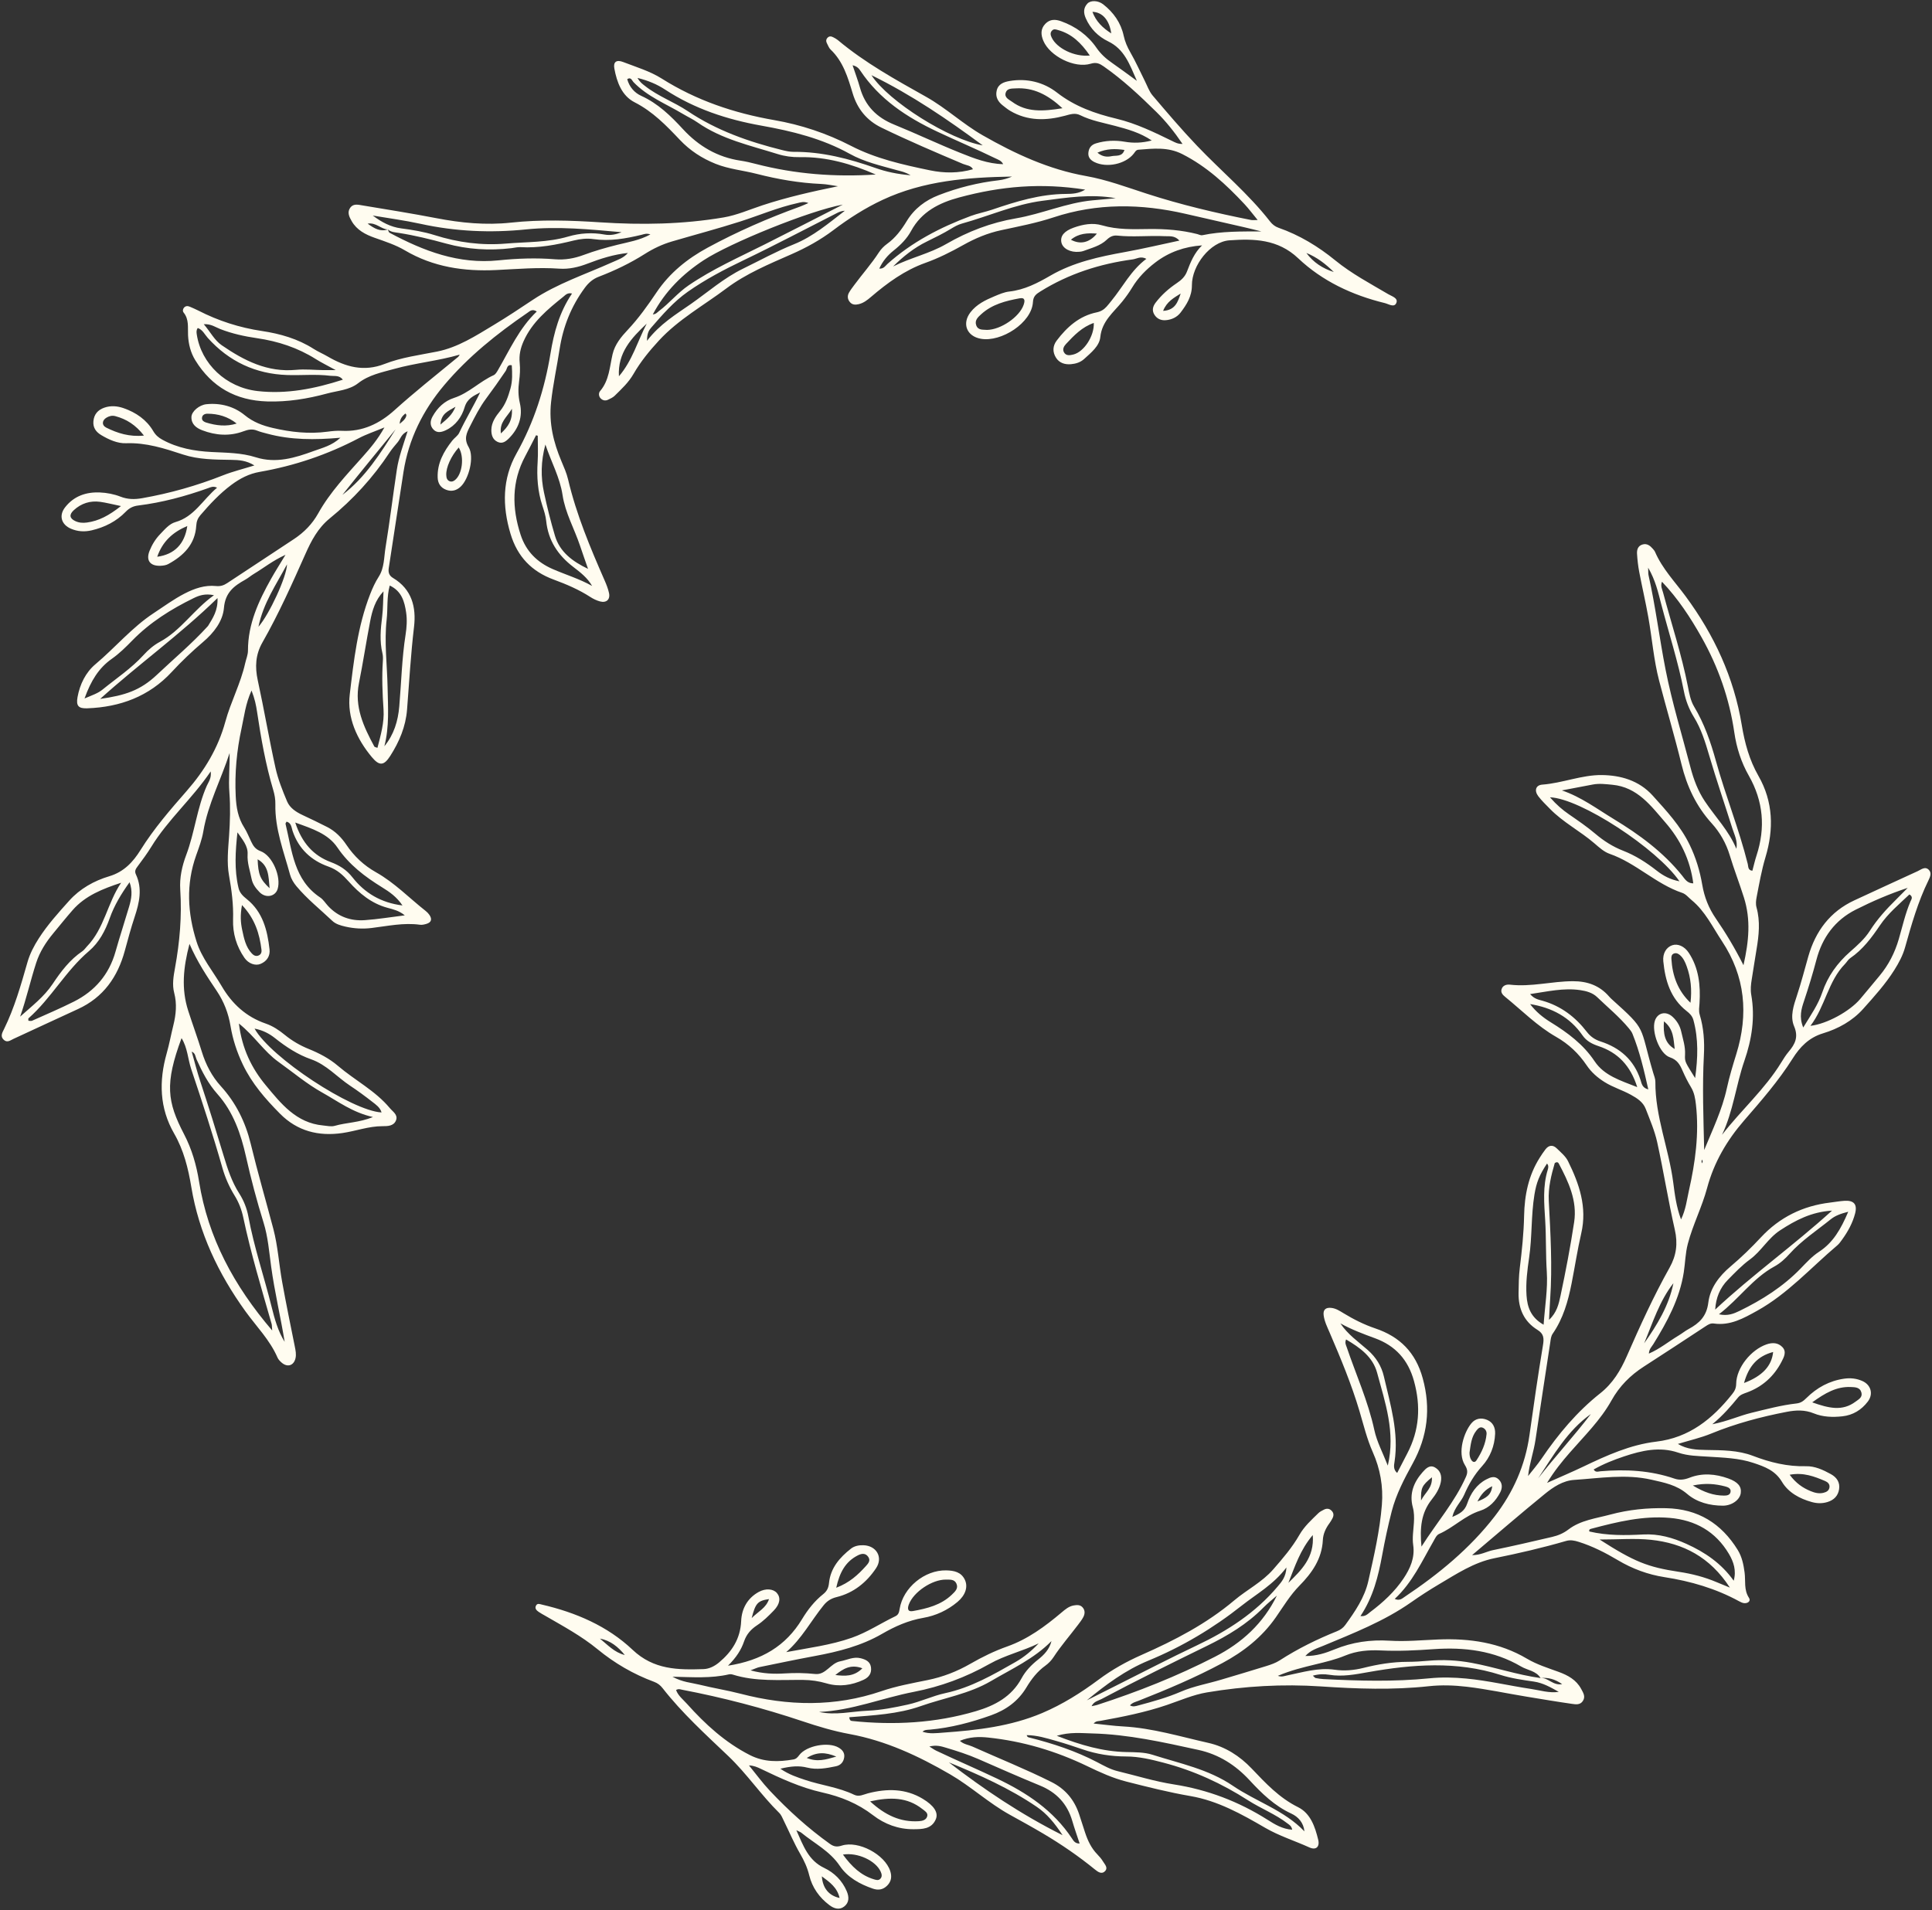
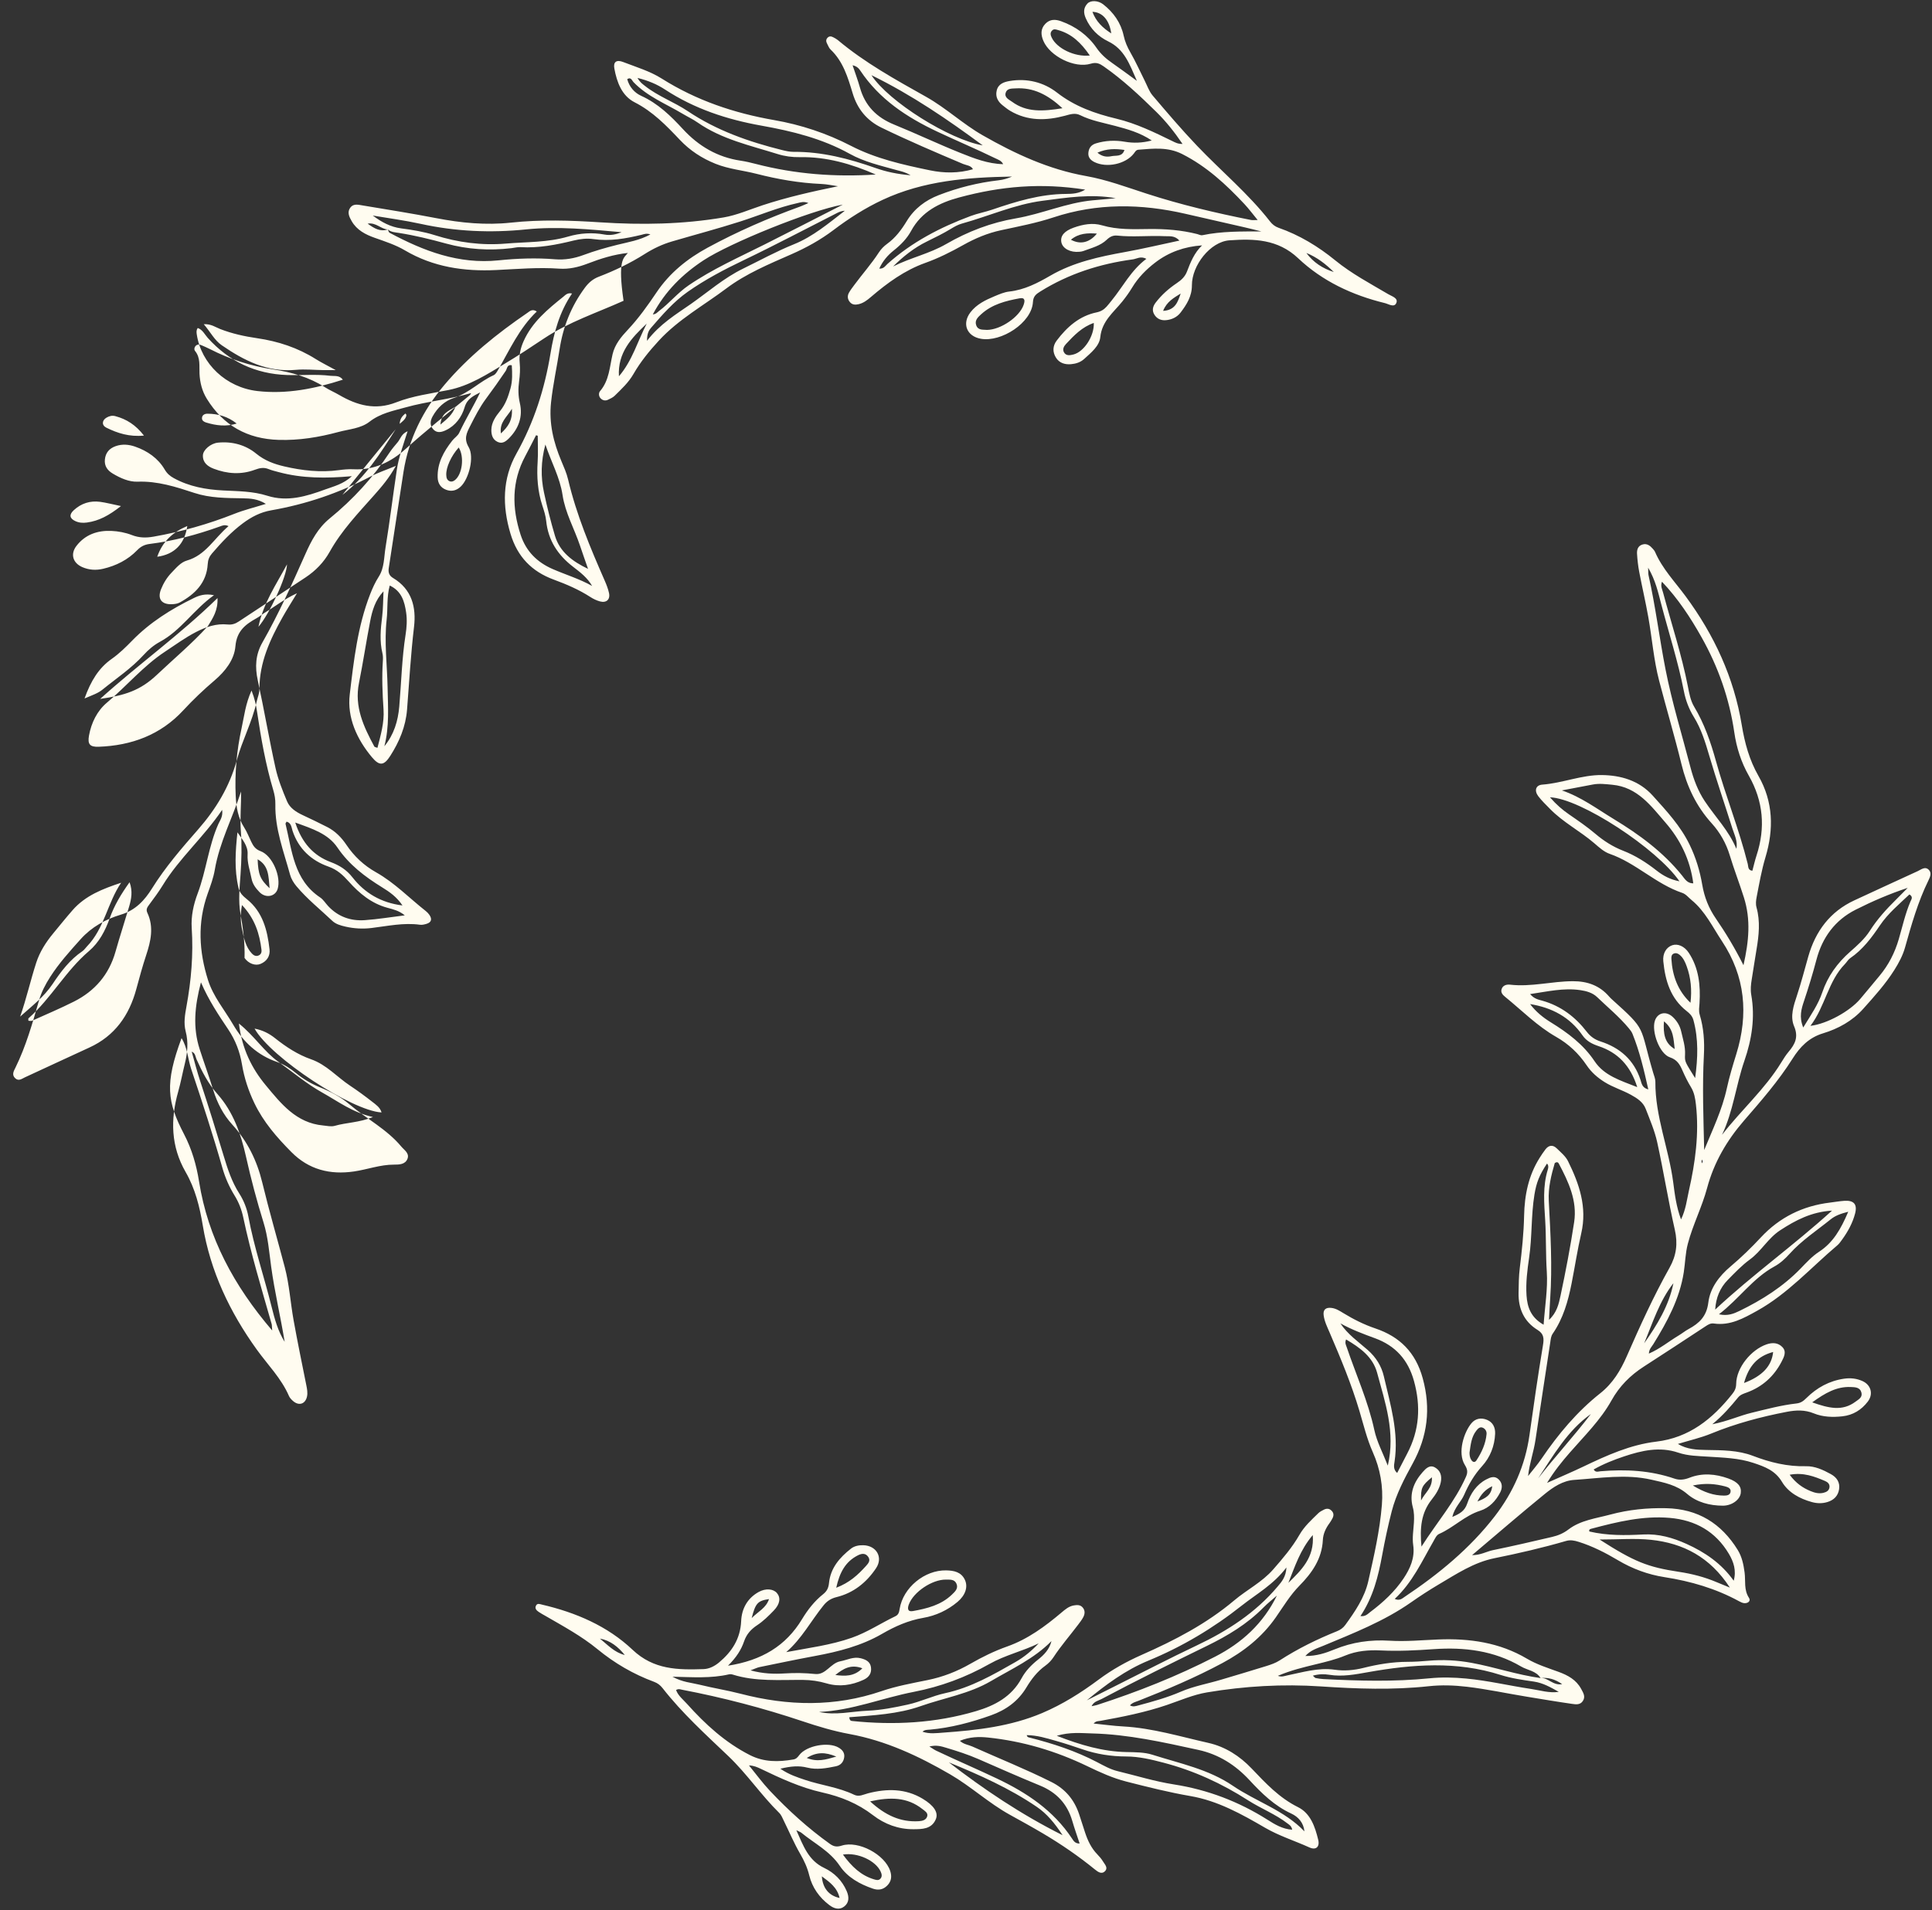
<svg xmlns="http://www.w3.org/2000/svg" fill="#000000" height="663.8" preserveAspectRatio="xMidYMid meet" version="1" viewBox="-0.6 -0.4 671.2 663.8" width="671.2" zoomAndPan="magnify">
  <rect x="-0.6" y="-0.4" width="671.2" height="663.8" fill="#333333" stroke="none" />
  <g id="change1_1">
-     <path d="M252.316,578.393c11.719-1.838,20.084-6.844,25.738-16.195c1.969-3.257,4.333-6.29,7.35-8.682 c1.303-1.033,1.836-2.198,2-3.841c0.523-5.226,3.709-8.88,7.631-11.955c1.2-0.941,2.758-1.238,4.34-1.187 c4.531,0.147,6.892,4.219,4.381,7.98c-3.313,4.963-7.835,8.597-13.696,10.037c-1.967,0.483-3.327,1.378-4.483,2.799 c-4.381,5.388-7.629,11.664-13.032,16.33c7.747-1.472,15.432-2.412,22.783-4.996c5.372-1.888,10.066-5.048,15.141-7.478 c1.099-0.526,1.294-1.397,1.481-2.554c1.198-7.406,8.686-13.535,16.17-13.38c2.7,0.056,5.234,0.545,6.507,3.31 c1.128,2.451,0.169,5.338-2.579,7.65c-3.452,2.904-7.551,4.79-11.889,5.538c-5.219,0.901-9.819,2.948-14.312,5.551 c-7.217,4.181-15.168,6.189-23.29,7.697c-6.435,1.194-12.844,2.535-19.255,3.853c-0.87,0.179-1.69,0.602-3.155,1.141 c4.34,1.184,8.165,1.303,11.987,1.061c3.513-0.223,6.986-0.156,10.492,0.205c3.713,0.382,5.284-3.765,8.702-4.415 c2.366-0.45,4.605-1.703,7.103-1.057c1.646,0.426,3.248,1.075,3.549,3.09c0.317,2.119-0.721,3.54-2.542,4.385 c-4.141,1.923-8.484,2.557-12.898,1.256c-2.671-0.788-5.346-1.18-8.098-1.202c-8.211-0.066-16.48,0.661-24.507-1.863 c-0.419-0.132-0.928-0.154-1.356-0.056c-6.158,1.409-12.409,0.972-19.555,0.801c3.485,1.933,6.568,2.07,9.446,2.785 c4.721,1.173,9.549,1.923,14.256,3.145c16.423,4.264,32.69,4.637,48.964-0.925c5.161-1.764,10.609-2.742,15.975-3.835 c5.289-1.078,10.204-2.976,14.864-5.664c4.092-2.36,8.326-4.43,12.795-6.013c7.158-2.536,13.148-6.966,18.877-11.805 c1.279-1.08,2.551-2.181,4.304-2.466c1.094-0.178,2.158-0.237,2.971,0.657c0.945,1.038,0.873,2.263,0.28,3.403 c-0.488,0.937-1.155,1.789-1.795,2.638c-2.844,3.772-5.964,7.331-8.559,11.299c-0.738,1.128-1.745,2.169-2.841,2.955 c-2.8,2.008-4.838,4.671-6.56,7.542c-2.896,4.829-7.141,7.853-12.306,9.698c-6.898,2.463-13.947,4.331-21.279,4.983 c-0.849,0.075-1.782-0.005-2.522,0.716c2.427,0.843,4.881,0.487,7.289,0.314c11.703-0.841,23.322-2.154,34.276-6.799 c7.057-2.993,13.511-7.059,19.614-11.608c4.689-3.495,9.693-6.279,15.006-8.625c11.447-5.053,22.464-10.772,32.135-18.932 c4.39-3.704,9.639-6.303,13.531-10.76c3.32-3.802,6.587-7.615,9.092-11.989c1.71-2.986,4.197-5.208,6.587-7.547 c0.53-0.518,1.25-0.863,1.922-1.21c0.874-0.45,1.754-0.46,2.539,0.243c0.955,0.854,0.954,1.838,0.367,2.884 c-0.296,0.528-0.589,1.066-0.95,1.55c-1.307,1.75-2.222,3.72-2.325,5.867c-0.315,6.559-3.798,11.469-8.144,15.885 c-3.245,3.298-5.589,7.244-8.19,10.981c-4.839,6.949-11.24,11.954-18.566,15.888c-9.404,5.05-19.225,9.197-29.145,13.113 c-0.963,0.38-2.031,0.564-2.973,1.585c1.051,0.625,2.025,0.269,2.918,0.03c5.001-1.34,9.984-2.714,14.762-4.775 c4.486-1.935,9.324-2.769,13.984-4.168c5.247-1.575,10.505-3.111,15.733-4.748c1.591-0.498,3.229-1.064,4.615-1.958 c6.298-4.064,12.977-7.354,19.918-10.139c1.162-0.466,2.133-1.141,2.875-2.163c3.414-4.702,6.719-9.54,8.01-15.264 c1.974-8.747,3.993-17.494,4.712-26.49c0.513-6.416-0.585-12.509-3.145-18.272c-2.059-4.636-3.21-9.485-4.639-14.296 c-2.773-9.333-6.517-18.332-10.362-27.274c-0.845-1.966-1.811-3.889-2.087-6.018c-0.253-1.952,0.723-2.801,2.707-2.569 c1.561,0.183,2.837,1.016,4.148,1.814c3.516,2.14,7.16,3.984,11.092,5.311c8.498,2.868,14.011,8.324,16.479,17.34 c2.876,10.505,1.665,20.197-3.467,29.549c-2.939,5.356-5.785,10.752-7.313,16.687c-1.29,5.008-2.369,10.08-3.306,15.168 c-1.357,7.372-3.119,14.573-7.552,21.213c1.762,0.241,2.6-0.809,3.46-1.452c4.414-3.305,8.487-7.083,11.527-11.64 c2.235-3.35,3.99-7.118,3.335-11.587c-0.369-2.519,0.09-5.167,0.246-7.753c0.11-1.83,0.108-3.59-0.388-5.418 c-1.27-4.682,0.351-8.695,3.436-12.183c1.103-1.247,2.456-2.667,4.309-1.591c1.897,1.102,2.435,2.975,1.977,5.145 c-0.488,2.313-1.757,4.232-3.165,6.012c-3.662,4.631-4.155,9.883-3.536,16.326c5.443-8.556,11.638-15.613,15.448-24.243 c0.677-1.534,0.582-2.574-0.353-4.07c-2.738-4.384-0.252-11.54,2.26-14.55c1.429-1.713,3.452-2.002,5.434-1.176 c2.05,0.854,2.885,2.687,2.797,4.832c-0.175,4.262-1.735,8.18-4.514,11.232c-2.734,3.003-4.676,6.362-6.238,9.97 c-1.086,2.508-3.338,4.344-4.121,7.697c2.588-1.108,4.285-2.026,5.182-4.668c1.173-3.456,3.187-6.586,6.659-8.387 c1.412-0.733,2.86-1.311,4.222-0.029c1.426,1.341,1.371,3.035,0.546,4.613c-1.529,2.925-3.759,5.317-6.93,6.32 c-5.338,1.688-9.219,5.841-14.234,8.045c-0.96,0.422-1.41,1.543-1.95,2.479c-4.02,6.973-7.337,14.406-13.503,20.106 c1.68,0.789,2.599-0.145,3.55-0.782c11.711-7.839,22.551-16.717,31.197-27.916c6.411-8.304,10.594-17.712,12.068-28.233 c1.458-10.407,2.961-20.811,4.681-31.177c0.397-2.392,0.348-3.981-1.902-5.37c-4.696-2.9-6.66-7.373-6.571-12.785 c0.048-2.894,0.069-5.807,0.421-8.673c0.744-6.056,1.381-12.11,1.506-18.216c0.145-7.12,1.512-13.932,5.371-20.063 c0.647-1.028,1.32-2.047,2.063-3.007c1.158-1.496,2.581-1.62,3.909-0.322c1.412,1.38,3.065,2.727,3.911,4.435 c3.903,7.883,6.702,15.991,4.603,25.064c-1.337,5.778-2.215,11.66-3.369,17.482c-1.218,6.146-2.915,12.135-6.528,17.377 c-0.658,0.955-0.704,1.964-0.862,3.011c-1.707,11.286-3.475,22.562-5.132,33.855c-0.617,4.204-2.091,8.18-2.587,12.634 c1.575-2.017,3.269-3.953,4.704-6.065c5.771-8.492,12.311-16.316,20.376-22.699c4.366-3.455,7.06-7.947,9.203-12.844 c4.58-10.465,9.305-20.857,14.891-30.828c2.349-4.192,2.896-8.35,1.812-13.129c-2.288-10.089-3.908-20.328-6.128-30.434 c-0.872-3.968-2.521-7.781-3.993-11.597c-0.922-2.389-3.018-3.713-5.199-4.912c-2.935-1.613-6.169-2.567-9.037-4.355 c-2.51-1.564-4.633-3.422-6.284-5.867c-2.77-4.102-6.252-7.397-10.6-9.874c-6.533-3.722-11.814-9.102-17.599-13.811 c-0.81-0.66-1.713-1.462-1.371-2.689c0.407-1.457,1.813-1.77,2.951-1.638c7.367,0.855,14.557-1.192,21.871-1.202 c5.031-0.007,9.264,1.499,12.58,5.352c0.298,0.346,0.63,0.666,0.969,0.972c12.349,11.111,9.384,8.774,14.328,25.523 c0.301,1.02,0.758,2.064,0.75,3.094c-0.091,12.049,4.673,23.228,6.205,34.984c0.544,4.176,1.05,8.379,2.708,12.847 c1.676-3.45,2.017-6.797,2.737-10c2.215-9.841,3.591-19.76,2.442-29.904c-0.245-2.165-0.574-4.161-1.723-6.053 c-1.105-1.818-2.064-3.74-2.916-5.691c-0.926-2.12-1.81-3.797-4.42-4.684c-3.602-1.224-6.413-8.945-5.213-12.673 c0.903-2.806,3.838-3.537,6.164-1.392c1.462,1.349,2.536,3.068,2.981,5.05c0.597,2.659,1.49,5.242,1.346,8.069 c-0.132,2.59,0.055,2.6,3.502,8.166c0.967-6.99,1.193-13.557-0.585-20.125c-0.401-1.48-1.29-2.324-2.379-3.177 c-5.604-4.391-7.433-10.592-8.092-17.278c-0.271-2.753,1.055-4.87,3.066-5.564c1.938-0.669,4.268,0.306,5.787,2.616 c3.513,5.341,4.106,11.346,3.73,17.52c-0.082,1.35-0.35,2.59,0.076,4.01c1.369,4.561,1.699,9.275,1.445,14.027 c-0.585,10.961-0.157,21.924,0.101,32.972c2.899-7.065,6.238-13.949,7.871-21.458c0.875-4.023,2.066-7.943,3.282-11.869 c4.287-13.835,3.141-26.998-4.994-39.277c-3.263-4.926-5.817-10.37-10.515-14.232c-1.058-0.869-2.01-2.093-3.23-2.503 c-9.202-3.088-16.108-10.407-25.273-13.587c-1.936-0.672-3.636-2.227-5.241-3.612c-4.961-4.281-10.898-7.299-15.499-12.031 c-1.381-1.421-2.84-2.794-4.031-4.365c-1.467-1.935-0.912-3.862,1.385-4.036c7.02-0.532,13.761-3.406,20.669-3.327 c6.429,0.073,12.882,1.8,17.704,7.154c4.799,5.328,9.641,10.504,12.825,17.08c2.16,4.46,3.555,9.078,4.372,13.889 c0.726,4.278,2.249,8.129,4.714,11.716c3.416,4.973,6.542,10.141,9.613,16.24c1.883-8.39,2.59-15.811,0.152-23.528 c-1.557-4.929-3.432-9.743-4.927-14.688c-1.252-4.139-3.388-7.924-6.247-11.073c-5.39-5.935-8.638-12.853-10.508-20.512 c-2.383-9.761-5.257-19.39-7.785-29.104c-1.868-7.182-2.445-14.693-3.746-22.031c-0.929-5.241-2.15-10.429-3.147-15.658 c-0.398-2.088-0.641-4.218-0.773-6.341c-0.088-1.411,0.288-2.786,1.913-3.258c1.553-0.45,2.625,0.408,3.565,1.485 c0.299,0.343,0.616,0.705,0.793,1.115c2.518,5.824,6.898,10.365,10.593,15.373c9.921,13.445,16.805,28.237,19.522,44.777 c1.024,6.234,2.644,12.16,5.789,17.652c5.178,9.043,5.363,18.553,2.443,28.282c-1.363,4.539-2.165,9.187-3.062,13.821 c-0.233,1.203-0.376,2.414-0.041,3.626c1.336,4.833,0.825,9.664,0.011,14.502c-0.581,3.457-1.094,6.925-1.661,10.385 c-0.298,1.816-0.5,3.641-0.182,5.461c1.377,7.87,0.2,15.455-2.381,22.917c-2.923,8.452-3.858,17.5-7.779,25.746 c6.67-8.635,14.898-15.853,20.581-25.152c0.792-1.296,1.61-2.599,2.586-3.756c2.219-2.63,3.468-5.096,1.878-8.827 c-1.468-3.444-0.155-7.238,0.998-10.71c1.489-4.482,2.651-9.048,3.946-13.581c2.5-8.756,7.549-15.557,16.013-19.474 c7.324-3.389,14.646-6.782,21.987-10.136c1.187-0.542,2.498-1.716,3.768-0.541c1.2,1.11,0.554,2.538-0.064,3.802 c-3.632,7.42-5.875,15.32-8.099,23.233c-0.787,2.801-2.162,5.372-3.709,7.831c-3.099,4.927-7.001,9.236-10.854,13.547 c-3.735,4.178-8.681,6.898-13.914,8.478c-4.98,1.504-8.075,4.801-10.581,8.772c-4.91,7.777-10.905,14.655-16.897,21.563 c-5.959,6.871-10.437,14.529-12.818,23.419c-1.767,6.598-4.946,12.726-6.697,19.38c-0.87,3.305-0.895,6.605-1.405,9.892 c-1.434,9.232-5.781,17.221-10.601,25.014c-0.553,0.894-1.426,1.619-1.527,3.251c3.893-1.676,6.965-4.273,10.358-6.296 c1.175-0.7,2.244-1.587,3.444-2.236c3.721-2.012,6.267-4.424,6.849-9.201c0.615-5.04,3.748-9.191,7.742-12.557 c3.729-3.143,7.218-6.544,10.556-10.125c6.47-6.942,14.533-10.921,23.976-12.057c1.66-0.199,3.311-0.503,4.976-0.614 c3.303-0.222,4.58,1.191,3.742,4.409c-0.849,3.263-2.461,6.221-4.438,8.959c-0.534,0.74-1.062,1.528-1.749,2.108 c-9.16,7.735-17.207,16.826-27.864,22.74c-4.695,2.606-9.341,5.236-15.019,4.416c-1.167-0.169-2.023,0.404-2.933,1.001 c-7.121,4.68-14.237,9.367-21.403,13.979c-4.701,3.026-8.476,6.816-11.227,11.756c-3.807,6.836-9.408,12.301-14.503,18.148 c-2.682,3.078-5.273,6.242-7.877,10.495c4.66-2.084,8.663-3.773,12.577-5.646c8.122-3.885,16.326-7.612,25.359-8.686 c11.449-1.361,19.511-7.889,26.354-16.484c0.841-1.057,1.393-2.022,1.413-3.615c0.072-5.599,5.185-11.853,10.548-13.698 c2.09-0.719,4.012-0.59,5.489,0.933c1.564,1.613,0.565,3.478-0.273,5.093c-2.631,5.072-6.634,8.695-11.999,10.671 c-1.168,0.43-2.273,0.741-3.098,1.739c-2.518,3.048-5.055,6.08-8.965,9.32c5.405-1.067,9.385-2.956,13.621-3.98 c5.182-1.253,10.326-2.648,15.628-3.243c1.516-0.17,2.416-0.862,3.43-1.869c3.654-3.63,7.999-6.018,13.17-6.748 c2.167-0.306,4.274-0.075,6.266,0.808c3.012,1.335,3.914,4.529,1.907,7.157c-2.209,2.893-5.129,4.711-8.839,5.118 c-3.387,0.372-6.804,0.251-9.916-1.021c-3.162-1.293-6.228-1.146-9.373-0.541c-8.984,1.727-17.781,4.072-26.28,7.556 c-3.632,1.489-7.516,2.362-11.578,3.604c3.213,1.911,6.531,2.039,9.834,2.092c5.498,0.088,11.076,0.069,16.243,2.046 c5.988,2.291,11.98,3.765,18.447,3.606c3.03-0.074,5.928,1.255,8.632,2.749c2.079,1.148,3.209,2.886,2.858,5.224 c-0.341,2.276-1.753,3.772-4.053,4.473c-1.836,0.56-3.625,0.501-5.406,0.011c-4.247-1.169-8.168-3.3-10.382-7.019 c-2.377-3.993-6.03-5.282-9.89-6.575c-5.118-1.715-10.476-1.844-15.796-2.187c-3.486-0.225-6.979-0.246-10.368-1.396 c-6.418-2.178-12.686-0.738-18.801,1.308c-3.577,1.197-7.125,2.589-10.565,4.539c0.637,1.159,1.612,0.688,2.354,0.625 c8.733-0.746,17.339-0.304,25.711,2.557c1.797,0.614,3.415,0.396,5.266-0.324c4.428-1.723,9-1.326,13.423,0.267 c3.395,1.223,4.652,2.829,4.339,5.1c-0.319,2.322-3.092,4.362-6.216,4.359c-4.549-0.004-9.001-1.172-12.37-4.055 c-3.715-3.18-8.039-3.966-12.42-4.968c-8.948-2.046-17.918-0.522-26.862,0.068c-3.916,0.258-7.253,2.473-10.184,4.861 c-8.37,6.82-16.54,13.886-25.29,21.279c2.984,0.017,5.041-1.283,7.272-1.738c6.86-1.401,13.683-2.991,20.503-4.583 c2.045-0.477,3.921-1.229,5.699-2.591c4.231-3.238,9.553-3.838,14.527-5.179c6.353-1.712,12.835-2.365,19.451-2.217 c11.048,0.248,19.144,5.283,24.847,14.521c1.472,2.384,2.018,5.113,2.376,7.817c0.392,2.961-0.318,6.024,1.534,8.831 c0.713,1.08-0.4,1.965-1.725,1.816c-0.584-0.066-1.17-0.354-1.7-0.643c-8.114-4.435-16.823-6.971-25.928-8.386 c-5.758-0.895-11.162-2.895-16.203-5.894c-4.321-2.571-8.782-4.855-13.623-6.375c-1.523-0.478-2.875-0.746-4.42-0.295 c-8.184,2.386-16.482,4.293-24.838,5.983c-7.158,1.448-13.169,5.457-19.317,9.093c-3.273,1.936-6.474,4.012-9.588,6.196 c-9.439,6.62-20.082,10.768-30.616,15.166c-2.025,0.846-4.272,1.428-6.178,3.523c3.882,0.04,7.085-1.038,10.115-2.282 c6.202-2.546,12.493-3.441,19.2-3.029c5.604,0.344,11.266-0.208,16.9-0.431c10.852-0.429,21.256,1.044,30.806,6.693 c3.415,2.02,7.233,3.207,10.957,4.563c3.204,1.167,6.145,2.755,7.841,5.919c0.708,1.321,1.632,2.678,0.564,4.244 c-0.959,1.406-2.485,1.137-3.766,0.954c-5.277-0.751-10.532-1.653-15.793-2.51c-6.915-1.126-13.765-2.618-20.736-3.436 c-4.416-0.518-8.804-0.663-13.222-0.183c-12.48,1.356-24.966,0.911-37.449,0.07c-13.288-0.895-26.512-0.119-39.606,2.078 c-4.746,0.796-9.301,2.798-13.903,4.366c-7.527,2.563-15.287,4.108-23.086,5.516c-0.718,0.13-1.539-0.01-2.374,0.934 c3.58,0.36,6.924,0.826,10.284,1.011c10.109,0.555,19.756,3.511,29.536,5.705c5.894,1.322,10.924,4.542,15.127,8.964 c4.827,5.078,9.555,10.151,16.062,13.372c4.34,2.149,5.918,6.819,7.012,11.333c0.597,2.464-0.76,3.71-3.042,2.675 c-5.122-2.324-10.524-4.001-15.421-6.849c-8.175-4.753-16.451-9.377-25.922-11.007c-7.516-1.293-14.884-3.156-22.26-5.033 c-4.757-1.211-9.159-3.223-13.559-5.346c-10.919-5.268-22.414-8.696-34.49-9.958c-3.166-0.331-6.4-0.267-9.8,1.14 c1.346,1.245,2.971,1.364,4.346,1.981c9.162,4.107,18.492,7.834,27.48,12.338c4.777,2.394,7.882,6.1,9.575,11.082 c0.736,2.165,1.392,4.356,2.118,6.525c0.925,2.766,2.142,5.367,4.216,7.502c0.74,0.762,1.455,1.585,1.997,2.49 c0.591,0.987,1.783,2.123,0.793,3.264c-1.194,1.375-2.542,0.384-3.601-0.477c-5.677-4.622-11.695-8.753-17.987-12.478 c-3.798-2.248-7.665-4.384-11.531-6.515c-7.361-4.056-13.549-9.858-20.785-14.062c-10.956-6.365-22.336-11.692-34.978-14.012 c-5.514-1.012-10.952-2.647-16.279-4.432c-13.738-4.605-27.712-8.251-41.935-10.971c-0.584-0.112-1.166-0.401-2.02,0.116 c0.725,2.002,2.461,3.317,3.801,4.814c6.328,7.068,13.241,13.405,21.826,17.78c4.942,2.519,9.939,2.426,15.122,1.533 c0.951-0.164,1.432-0.695,2.035-1.498c2.529-3.367,10.217-4.728,13.737-2.598c1.235,0.748,2.119,1.763,1.889,3.358 c-0.247,1.71-1.281,2.776-2.917,3.112c-3.286,0.674-6.581,1.295-9.955,0.446c-2.828-0.711-5.643-0.498-9.308,0.397 c3.074,2.079,5.861,2.966,8.612,3.889c5.625,1.888,11.623,2.547,17.032,5.161c1.715,0.829,3.237-0.103,4.843-0.515 c6.549-1.678,12.967-1.705,18.982,1.916c3.868,2.329,5.516,4.772,4.541,7.093c-1.459,3.473-4.746,3.459-7.785,3.478 c-5.205,0.032-9.991-1.753-14.006-4.85c-5.328-4.11-11.251-6.489-17.709-7.938c-7.476-1.678-14.393-4.874-21.258-8.174 c-1.209-0.581-2.431-1.135-4.154-1.212c2.413,2.951,4.663,6.055,7.272,8.822c6.389,6.776,13.262,13.026,20.863,18.458 c1.412,1.009,2.504,1.091,4.131,0.579c5.778-1.818,14.919,3.095,16.796,8.809c0.627,1.908,0.422,3.608-1.012,5.064 c-1.428,1.449-3.081,1.749-5.027,1.082c-4.584-1.571-8.811-3.938-11.484-7.92c-3.454-5.145-8.816-7.778-13.351-11.497 c-0.308-0.253-0.723-0.374-1.73-0.877c2.452,5.47,4.166,10.492,9.693,13.112c3.457,1.639,6.229,4.373,7.803,8.053 c0.853,1.994,0.933,3.971-0.912,5.377c-1.705,1.3-3.566,0.64-5.084-0.5c-3.514-2.64-5.998-6.132-7.028-10.384 c-0.659-2.717-1.764-5.075-3.15-7.473c-2.128-3.681-3.786-7.633-5.671-11.456c-0.468-0.949-0.868-2.024-1.596-2.74 c-6.306-6.208-11.25-13.617-17.675-19.737c-7.946-7.567-16.09-14.963-22.88-23.66c-0.748-0.958-1.676-1.692-2.891-2.141 c-7.202-2.661-13.764-6.482-19.686-11.35c-5.569-4.577-11.875-7.965-18.062-11.557c-0.79-0.459-1.608-0.876-2.357-1.394 c-0.766-0.53-1.497-1.212-0.921-2.246c0.475-0.852,1.271-0.478,2.014-0.305c11.763,2.733,22.774,7.429,31.519,15.717 c7.337,6.953,15.788,6.998,24.65,6.701c1.956-0.066,3.84-1.024,5.38-2.31c4.485-3.748,7.414-8.256,7.682-14.387 c0.188-4.289,2.151-7.912,6.07-10.098c2.427-1.353,5.071-1.118,6.336,0.345c1.392,1.611,1.126,3.817-1.066,6.092 c-1.792,1.86-3.678,3.718-5.818,5.128c-2.163,1.425-3.666,3.154-4.489,5.541C256.899,572.886,255.218,575.521,252.316,578.393z M534.676,582.701c2.563-0.255,4.193,2.693,7.439,2.095c-2.577-1.777-4.916-2.367-7.5-2.111c-1.544-2.525-4.503-2.677-6.76-4.004 c-9.422-5.537-19.724-6.787-30.4-6.036c-6.078,0.428-12.155,0.742-18.251,0.449c-4.287-0.206-8.458,0.109-12.527,1.803 c-3.219,1.34-6.644,2.155-10.054,2.987c-4.348,1.06-8.733,2.09-13.286,4.037c1.399,0.481,2.234,0.062,3.113-0.116 c5.496-1.113,10.918-2.831,16.654-2.012c3.358,0.479,6.691,0.19,9.963-0.631c5.033-1.263,10.109-2.104,15.318-2.112 c2.431-0.003,4.869-0.158,7.291-0.376c5.038-0.453,10.05-0.18,14.996,0.734C518.72,578.895,526.507,581.584,534.676,582.701z M576.79,201.737c-0.586,1.522,0.071,2.606,0.381,3.763c2.906,10.871,6.456,21.57,8.624,32.639c0.465,2.375,0.92,4.927,2.132,6.947 c3.569,5.947,5.784,12.362,7.617,18.978c3.331,12.019,8.019,23.621,11.047,35.738c0.219,0.875,0.011,2.218,1.608,2.355 c0.477-1.771,0.871-3.553,1.437-5.279c3.159-9.642,2.382-18.858-2.668-27.734c-2.656-4.668-4.275-9.71-5.054-15.069 c-1.704-11.717-5.556-22.699-11.378-33.047C586.652,214.126,582.354,207.592,576.79,201.737z M628.371,356.056 c5.71-0.658,13.646-5.047,17.276-9.318c2.264-2.664,4.469-5.377,6.713-8.058c3.164-3.781,5.332-8.049,6.711-12.795 c1.269-4.37,2.253-8.835,4.05-13.052c0.269-0.63,1.067-1.609-0.373-2.435c-3.572,3.398-7.408,6.567-10.233,10.745 c-2.897,4.285-5.963,8.415-10.328,11.388c-0.726,0.494-1.177,1.376-1.812,2.024C634.473,340.577,633.55,349.232,628.371,356.056z M602.631,294.541c0.533-2.663-0.675-4.843-1.394-7.116c-2.66-8.405-5.52-16.749-8.005-25.205c-1.379-4.691-2.785-9.314-5.37-13.495 c-1.7-2.75-2.831-5.741-3.445-8.881c-2.018-10.318-5.265-20.313-7.923-30.462c-1.049-4.004-1.953-8.138-4.509-12.525 c0.067,1.436,0.007,2.048,0.135,2.619c2.431,10.839,3.778,21.879,5.911,32.755c2.25,11.474,5.724,22.708,8.669,34.045 c1.078,4.151,2.607,8.184,4.964,11.721C595.326,283.491,600.054,288.264,602.631,294.541z M542.004,274.25 c6.695,2.253,12.185,6.408,17.99,9.928c8.878,5.384,17.209,11.476,23.793,19.668c0.951,1.183,1.776,2.715,3.88,2.701 c-1.079-8.256-4.567-15.242-9.671-21.12c-4.991-5.748-9.688-12.32-18.46-13.142c-2.294-0.215-4.506-0.513-6.773-0.083 C549.175,272.884,545.59,273.568,542.004,274.25z M452.571,635.955c-0.3-3.012-2.138-5.062-4.581-6.188 c-5.832-2.69-10.247-7.007-14.503-11.605c-4.871-5.263-10.669-8.961-17.77-10.511c-12.189-2.66-24.367-5.405-36.91-5.723 c-3.786-0.096-7.641-0.553-12.274,0.818c8.388,3.265,16.033,5.486,24.205,5.654c3.031,0.062,6.218,0.031,9.048,0.937 c9.499,3.041,19.401,4.979,27.913,10.774C435.801,625.626,445.536,628.601,452.571,635.955z M625.864,356.63 c2.679-4.381,5.195-7.978,6.612-12.181c1.897-5.628,5.246-10.238,9.677-14.14c2.515-2.215,5.064-4.457,6.873-7.3 c2.557-4.019,5.715-7.49,9.08-10.808c1.366-1.347,2.702-2.725,4.052-4.089c-6.328,2.09-12.277,4.662-18.055,7.573 c-7.208,3.632-11.612,9.662-13.649,17.397c-1.278,4.851-2.739,9.633-4.33,14.391C625.24,350.111,624.349,352.923,625.864,356.63z M465.066,459.441c2.538,3.851,6.22,6.356,9.507,9.254c2.871,2.532,4.779,5.593,5.606,9.197c2.238,9.75,5.262,19.417,3.696,29.669 c-0.169,1.106-0.521,2.631,0.921,3.854c1.258-2.434,2.361-4.595,3.488-6.743c4.242-8.084,4.782-16.412,2.348-25.212 c-2.045-7.393-6.472-12.26-13.537-14.848C472.991,463.111,468.912,461.582,465.066,459.441z M572.037,378.142 c-1.502-6.711-2.999-13.158-5.503-19.338c-0.279-0.689-0.777-1.311-1.259-1.893c-3.304-3.987-7.309-7.269-11.022-10.843 c-1.588-1.528-3.761-2.114-5.837-2.421c-5.775-0.854-11.374,0.487-17.442,1.374c1.461,1.713,2.947,1.928,4.364,2.332 c6.369,1.814,11.363,5.622,15.354,10.803c1.26,1.635,2.777,2.686,4.75,3.323c6.76,2.184,11.591,6.4,13.88,13.328 C569.712,375.982,569.833,377.612,572.037,378.142z M364.693,569.839c-6.054,6.139-13.767,9.64-21.004,13.889 c-7.596,4.461-16.275,5.836-24.423,8.71c-7.964,2.809-16.463,3.193-24.807,3.867c0.095,1.162,0.566,1.255,1.004,1.301 c14.538,1.508,28.909,0.752,42.985-3.412c6.579-1.947,12.384-5.01,15.862-11.437c1.367-2.526,3.393-4.639,5.715-6.472 C362.102,574.643,363.99,572.72,364.693,569.839z M448.327,635.388c-0.272-1.335-0.98-1.674-1.575-2.136 c-4.233-3.283-9.272-5.207-13.727-8.062c-9.157-5.87-18.843-10.326-29.377-13.087c-4.287-1.124-8.54-2.154-12.972-2.164 c-5.222-0.012-10.291-0.795-15.232-2.497c-3.012-1.038-6.043-2.035-9.107-2.904c-3.32-0.941-6.641-1.991-10.238-2.016 c0.197,0.756,0.626,0.765,1.022,0.866c8.114,2.053,16.024,4.646,23.475,8.546c2.275,1.191,4.538,2.485,7.076,3.1 c6.498,1.574,12.93,3.575,19.514,4.604c11.779,1.841,22.561,5.953,32.595,12.304C442.287,633.526,444.894,635.151,448.327,635.388z M601.711,548.868c0.98-3.516-0.017-6.544-1.661-9.317c-4.621-7.798-11.657-11.757-20.589-12.521 c-9.271-0.794-18.144,1.368-26.985,3.71c-0.4,0.106-1.209,0.204-0.904,1.021c6.228,1.458,12.482,1.359,18.708,1.032 c5.356-0.281,10.227,1.112,15.004,3.266C591.747,538.973,597.44,542.852,601.711,548.868z M641.499,420.653 c-2.767,0.71-4.548,1.392-6.098,2.641c-4.849,3.908-10.098,7.333-14.306,12.016c-1.526,1.698-3.235,3.265-5.253,4.365 c-7.476,4.077-12.218,11.196-19.261,16.61c3.049,0.669,5.165-0.21,7.139-1.17c7.84-3.811,15.153-8.442,21.256-14.747 c2.021-2.087,3.97-4.234,6.41-5.824C636.205,431.403,638.919,426.747,641.499,420.653z M537.555,458.211 c2.729-2.51,3.394-5.578,3.995-8.403c1.8-8.471,3.429-16.991,4.729-25.552c1.129-7.435-1.961-13.982-5.336-20.346 c-0.185-0.349-0.578-0.738-1.401-0.163c-1.196,4.096-2.317,8.513-2.078,13.071c0.596,11.364,1.266,22.719,0.487,34.101 C537.796,453.174,537.704,455.435,537.555,458.211z M555.113,534.549c12.011,7.711,16.684,9.589,27.583,11.23 c4.524,0.681,8.913,1.818,13.129,3.606c1.201,0.51,2.413,0.993,4.553,1.872c-6.918-10.659-16.236-15.417-27.406-16.605 C567.43,534.062,561.772,534.549,555.113,534.549z M455.497,581.861c0.523,0.453,0.721,0.767,0.971,0.816 c0.884,0.173,1.783,0.318,2.682,0.364c12.298,0.627,24.591,0.967,36.88-0.266c4.238-0.425,8.471-0.319,12.743,0.083 c7.589,0.713,14.981,2.492,22.489,3.607c3.183,0.473,6.321,1.518,9.672,1.021c-2.765-1.541-5.421-3.103-8.641-3.571 c-3.901-0.567-7.867-1.123-11.603-2.317c-15.248-4.872-30.581-3.692-45.939-0.969c-4.504,0.799-8.927,1.67-13.535,0.922 C459.441,581.262,457.576,581.273,455.497,581.861z M443.005,554.036c-1.566,1.379-3.224,2.667-4.682,4.152 c-5.635,5.738-12.454,9.817-19.552,13.286c-12.299,6.011-24.57,12.066-36.657,18.49c-1.166,0.619-2.675,0.812-3.489,2.498 c0.831-0.183,1.419-0.262,1.973-0.442c14.068-4.558,27.768-9.986,40.941-16.761C430.871,570.459,438.254,563.731,443.005,554.036z M536.842,403.918c-2.66,3.994-3.676,6.606-4.357,10.763c-1.186,7.237-0.785,14.606-1.84,21.848 c-0.639,4.383-1.204,8.762-0.913,13.198c0.269,4.1,1.513,7.685,5.935,10.182c0.448-6.447,1.492-12.49,1.104-18.439 c-0.388-5.941-0.191-11.872-0.552-17.794c-0.361-5.925-0.913-11.849,0.904-17.67C537.323,405.368,537.46,404.546,536.842,403.918z M595.278,454.656c12.835-12.022,27.16-22.196,40.585-34.388c-7.156,0.428-12.685,3.355-18.045,6.853 c-4.153,2.71-6.516,7.221-10.454,10.101c-2.844,2.08-5.248,4.612-7.695,7.105C596.92,447.128,595.526,450.566,595.278,454.656z M283.953,594.463c5.729,1.263,11.276-0.193,16.878-0.429c4.73-0.199,9.299-1.115,13.915-2.125 c4.487-0.983,8.615-3.027,13.028-3.976c8.942-1.923,16.656-6.392,24.432-10.827c2.998-1.71,5.619-3.9,8.048-6.477 c-5.574,2.724-11.686,4.096-17.058,7.135c-8.284,4.687-17.004,7.916-26.369,9.73C305.828,589.623,295.303,593.985,283.953,594.463z M374.478,640.174c-0.877-2.677-1.792-5.223-2.546-7.816c-1.736-5.971-5.492-9.97-11.253-12.329 c-7.175-2.939-14.267-6.084-21.374-9.19c-3.636-1.589-7.402-2.792-11.191-3.928c-1.676-0.502-3.382-1.051-5.84-0.436 c1.107,0.682,1.692,1.121,2.339,1.429c7,3.327,14.128,6.371,21.132,9.7c10.369,4.927,19.599,11.065,26.061,20.806 C372.329,639.198,372.891,640.239,374.478,640.174z M537.879,276.647c2.298,2.63,4.34,4.353,6.585,5.908 c3.117,2.159,6.274,4.298,9.157,6.748c2.937,2.495,6.091,4.51,9.66,5.899c4.285,1.667,8.098,4.117,11.697,6.937 c2.261,1.771,4.724,3.096,7.887,3.695C575.148,294.538,548.457,277.009,537.879,276.647z M376.96,590.431 c3.483-1.752,6.963-3.51,10.449-5.254c9.232-4.619,18.391-9.392,27.721-13.804c10.701-5.06,20.432-11.345,28.129-20.478 c1.41-1.673,2.891-3.325,3.065-6.636c-4.551,6.006-10.362,9.165-15.471,13.209c-9.973,7.893-20.782,14.342-32.477,19.161 C390.374,579.928,383.599,584.972,376.96,590.431z M467.044,465.029c-0.492,1.222-0.054,1.887,0.182,2.584 c3.253,9.612,7.47,18.88,9.634,28.889c0.897,4.149,3,8.038,4.678,12.362c2.72-11.572-0.919-21.896-3.713-32.257 C476.336,471.087,471.896,467.881,467.044,465.029z M530.981,348.5c1.998,2.658,4.463,4.653,7.186,6.332 c5.869,3.621,11.286,7.641,15.225,13.538c3.345,5.008,8.94,6.659,14.804,8.98c-2.381-7.532-6.778-12.032-13.437-14.245 c-2.25-0.748-4.202-1.754-5.57-3.733C544.784,353,538.503,349.708,530.981,348.5z M329.047,611.983 c12.163,9.361,24.909,17.988,39.505,25.306c-2.79-4.257-5.473-7.475-8.997-9.873C350.1,620.984,339.715,616.353,329.047,611.983z M328.039,548.477c-4.773-0.077-11.298,4.291-12.907,8.654c-0.496,1.347-0.465,2.619,1.411,2.281 c4.935-0.888,9.793-2.084,13.571-5.728c1.077-1.039,2.355-2.16,1.524-3.89C330.919,548.302,329.392,548.508,328.039,548.477z M301.69,625.539c5.241,4.798,10.522,7.293,16.96,6.884c1.26-0.08,2.581-0.44,2.895-1.779c0.274-1.169-0.9-1.811-1.712-2.453 C314.583,624.047,308.692,623.982,301.69,625.539z M628.985,486.885c5.738,2.039,10.462,3.195,15.055-0.239 c1.069-0.799,2.482-1.483,2.037-3.163c-0.496-1.87-2.196-1.86-3.678-1.924C637.456,481.343,633.501,483.634,628.985,486.885z M586.695,348.034c0.52-4.442,0.147-8.647-1.328-12.686c-0.518-1.419-1.13-2.82-2.323-3.861c-0.611-0.533-1.273-0.839-2.066-0.57 c-0.899,0.305-0.956,1.166-0.915,1.874C580.407,338.671,582.312,343.894,586.695,348.034z M292.244,644.029 c3.058,4.173,6.26,7.252,10.827,8.607c0.719,0.214,1.504,0.453,2.129-0.166c0.766-0.759,0.535-1.68,0.159-2.517 C303.663,646.175,297.361,643.174,292.244,644.029z M289.916,551.309c4.642-1.767,7.574-4.509,10.294-7.522 c0.799-0.885,1.722-1.883,0.843-3.188c-0.966-1.434-2.337-1.202-3.63-0.545C293.055,542.274,291.085,546.067,289.916,551.309z M621.152,512.041c2.184,2.958,4.545,4.56,7.252,5.678c1.416,0.585,2.885,0.979,4.448,0.608c1.115-0.265,2.036-0.785,2.142-2.036 c0.089-1.056-0.667-1.704-1.515-2.064C629.73,512.635,625.945,511.152,621.152,512.041z M509.933,504.334 c-0.011,0.933,0.109,1.814,0.631,2.601c0.544,0.82,1.266,0.891,1.773,0.113c1.818-2.787,3.208-5.771,3.51-9.141 c0.087-0.97-0.436-1.816-1.299-2.202c-1.007-0.45-1.693,0.309-2.257,1.021C510.521,498.957,510.336,501.686,509.933,504.334z M570.603,466.369c4.505-6.393,8.583-13.043,10.163-20.89C575.893,451.694,573.589,459.178,570.603,466.369z M533.775,513.283 c5.924-7.598,12.463-14.694,18.314-22.341C543.937,496.727,539.128,505.24,533.775,513.283z M605.292,480.164 c6.421-2.43,9.629-5.948,10.117-10.777C609.997,470.823,606.951,474.22,605.292,480.164z M446.999,549.605 c4.435-4.383,9.112-8.75,8.466-16.603C451.034,538.225,449.258,543.99,446.999,549.605z M587.507,515.778 c3.976,2.389,7.226,3.492,10.816,3.508c0.965,0.004,2.004-0.133,2.26-1.132c0.352-1.378-0.912-1.822-1.866-2.068 C595.346,515.218,591.931,514.852,587.507,515.778z M289.61,581.629c3.227,0.402,6.473,0.616,9.385-2.333 C294.944,577.758,292.262,579.508,289.61,581.629z M581.213,364.106c-0.452-3.337-0.266-6.882-3.742-9.611 C577.196,358.776,577.677,362.056,581.213,364.106z M284.919,651.587c0.292,4.101,2.455,6.732,6.16,7.511 C290.281,655.491,287.685,653.63,284.919,651.587z M279.666,610.439c3.641,1.489,6.494,0.629,10.281-0.468 C286.04,608.354,283.148,608.354,279.666,610.439z M266.562,555.252c-3.905,0.565-4.697,1.409-6.017,6.593 C262.852,559.52,265.552,558.34,266.562,555.252z M496.856,512.925c-3.502,2.913-3.859,3.646-3.763,8.055 C494.509,518.169,497.096,516.657,496.856,512.925z M216.462,574.68c-2.296-2.807-4.968-5.031-8.642-5.705 C210.509,571.172,212.907,573.821,216.462,574.68z M517.812,516.024c-2.476,1.227-3.796,2.725-5.136,5.307 C515.58,520.166,517.475,519.189,517.812,516.024z M590.92,403.318c-0.039-0.269-0.077-0.537-0.116-0.806 c-0.091,0.173-0.241,0.34-0.258,0.52c-0.024,0.262,0.048,0.533,0.078,0.801C590.722,403.662,590.818,403.49,590.92,403.318z M217.535,87.501c-4.869,0.498-9.483,1.958-14.001,3.701c-3.183,1.228-6.449,1.989-9.826,1.751 c-7.331-0.516-14.618,0.129-21.923,0.479c-11.159,0.534-21.868-1.023-31.707-6.832c-3.271-1.931-6.932-3.102-10.523-4.376 c-3.189-1.131-6.175-2.657-7.971-5.773c-0.863-1.498-1.651-3.077-0.504-4.683c1.069-1.496,2.774-1.038,4.235-0.795 c8.565,1.427,17.145,2.787,25.668,4.434c8.588,1.66,17.211,2.492,25.909,1.552c10.364-1.119,20.71-0.785,31.064-0.106 c14.339,0.941,28.651,0.703,42.825-1.7c4.604-0.78,9.014-2.737,13.494-4.215c8.539-2.816,17.273-4.782,26.266-6.624 c-1.931-0.274-3.855-0.71-5.794-0.792c-7.653-0.324-15.141-1.634-22.543-3.528c-4.712-1.206-9.592-1.63-14.181-3.466 c-4.766-1.908-8.909-4.61-12.417-8.317c-4.716-4.983-9.411-9.846-15.727-13.063c-4.443-2.263-6.186-6.993-7.052-11.77 c-0.409-2.256,0.738-3.127,3.04-2.239c4.542,1.752,9.345,3.187,13.41,5.751c12.059,7.607,25.118,12.007,39.093,14.441 c9.284,1.617,18.227,4.576,26.721,8.967c8.557,4.424,17.973,6.533,27.367,8.48c4.984,1.033,9.98,1.051,14.959-0.373 c-0.719-1.351-2.226-1.327-3.43-1.836c-9.53-4.03-19.045-8.092-28.355-12.616c-5.105-2.481-8.368-6.515-9.989-11.88 c-1.679-5.559-3.304-11.112-7.718-15.295c-0.528-0.5-0.792-1.285-1.154-1.951c-0.385-0.709-0.522-1.417,0.104-2.091 c0.646-0.695,1.361-0.526,2.066-0.156c0.537,0.282,1.087,0.574,1.548,0.96c9.385,7.879,20.064,13.751,30.674,19.715 c6.932,3.896,12.746,9.426,19.623,13.353c11.27,6.435,22.929,11.852,35.905,14.159c7.175,1.276,14.071,3.854,21.025,6.11 c11.881,3.854,24.033,6.73,36.286,9.159c0.562,0.111,1.166,0.014,2.32,0.014c-1.737-2.107-3.078-3.922-4.61-5.559 c-6.37-6.809-13.139-13.071-21.601-17.358c-4.992-2.529-10.045-1.912-15.196-1.509c-0.878,0.069-1.157,0.748-1.632,1.355 c-2.861,3.659-9.378,5.042-13.649,2.949c-1.299-0.637-2.261-1.602-2.122-3.2c0.145-1.669,0.956-2.799,2.653-3.314 c3.283-0.996,6.651-1.138,9.956-0.568c3.061,0.529,5.993,0.453,9.405-0.429c-4.069-2.734-8.391-3.919-12.679-5.061 c-4.112-1.095-8.327-1.82-12.18-3.733c-1.825-0.907-3.518-0.279-5.299,0.196c-6.525,1.741-12.946,1.879-19.003-1.696 c-0.913-0.539-1.746-1.221-2.583-1.879c-1.68-1.318-2.634-2.974-2.117-5.177c0.549-2.339,2.54-2.987,4.481-3.318 c6.032-1.027,11.82,0.408,16.456,4.018c6.231,4.853,13.243,7.304,20.688,9.088c6.862,1.644,13.159,4.724,19.454,7.794 c0.943,0.46,1.835,0.988,3.48,0.963c-2.877-4.238-5.77-7.841-9.071-11.091c-5.76-5.67-11.655-11.192-18.309-15.841 c-1.434-1.002-2.557-1.534-4.523-0.937c-5.611,1.704-14.186-2.619-16.442-7.95c-0.884-2.088-1.041-4.146,0.704-5.941 c1.612-1.658,3.509-1.577,5.498-0.859c5.017,1.81,9.23,4.845,12.226,9.185c1.53,2.216,3.346,3.837,5.476,5.31 c2.625,1.815,5.177,3.736,8.586,6.209c-2.579-5.896-4.363-11.013-9.97-13.721c-3.455-1.668-6.194-4.38-7.796-8.053 c-0.811-1.859-0.833-3.582,0.586-5.085c1.124-1.191,3.697-1.124,5.487,0.275c3.579,2.798,6.127,6.402,7.098,10.866 c0.465,2.138,1.271,3.981,2.352,5.857c1.82,3.157,3.298,6.511,4.943,9.771c0.888,1.76,1.543,3.734,2.788,5.201 c5.023,5.916,10.062,11.836,15.415,17.45c8.413,8.823,17.852,16.656,25.389,26.33c0.761,0.977,1.721,1.738,2.906,2.151 c7.274,2.541,13.774,6.482,19.698,11.317c5.709,4.659,12.169,8.069,18.459,11.779c1.249,0.737,3.47,1.334,2.792,3.005 c-0.718,1.77-2.656,0.409-4.011,0.078c-11.289-2.756-21.685-7.609-30.096-15.572c-7.072-6.695-15.415-6.825-23.867-6.237 c-6.657,0.463-13.074,8.704-13.054,15.621c0.011,3.817-1.817,6.696-3.929,9.473c-1.218,1.601-3.08,2.491-5.137,2.657 c-1.616,0.13-3.01-0.429-3.929-1.852c-0.972-1.504-0.6-2.939,0.39-4.239c2.051-2.691,4.564-4.911,7.359-6.791 c1.558-1.048,2.85-2.225,3.538-4.039c1.239-3.265,2.554-6.504,5.234-9.075c-6.106,0.423-11.509,2.325-16.251,5.955 c-3.172,2.428-5.967,5.261-8.03,8.692c-1.029,1.711-2.18,3.303-3.42,4.846c-3.048,3.793-7.077,6.782-7.647,12.362 c-0.322,3.154-3.214,5.425-5.595,7.603c-1.3,1.189-2.923,1.682-4.595,1.828c-2.071,0.181-4.022-0.386-5.192-2.231 c-1.253-1.978-1.2-4.094,0.243-5.997c3.581-4.722,7.872-8.546,13.862-9.783c1.486-0.307,2.512-0.957,3.444-1.972 c0.617-0.672,1.162-1.409,1.742-2.115c3.941-4.8,6.732-10.509,12.092-14.513c-2.002-1.062-3.339,0.005-4.71,0.189 c-11.453,1.537-22.238,4.995-32.112,11.14c-1.505,0.937-2.47,1.656-2.588,3.708c-0.417,7.202-11.018,14-18.094,12.74 c-4.913-0.875-6.653-5.262-3.59-9.227c2.122-2.746,5.163-4.226,8.267-5.521c1.68-0.701,3.428-1.471,5.205-1.668 c5.285-0.585,9.808-2.938,14.288-5.535c8.047-4.664,16.963-6.572,25.989-8.208c6.208-1.125,12.356-2.587,18.827-3.961 c-1.694-1.854-3.483-1.447-5.095-1.528c-5.484-0.276-10.982,0.382-16.463-0.203c-1.49-0.159-2.596,0.39-3.665,1.414 c-2.279,2.181-5.332,2.868-8.17,3.951c-0.42,0.16-0.891,0.21-1.344,0.257c-3.126,0.326-5.866-1.129-6.281-3.321 c-0.415-2.189,1.003-3.887,4.291-5.065c3.208-1.149,6.551-1.771,9.847-0.802c5.374,1.579,10.842,1.351,16.304,1.284 c5.669-0.069,11.264,0.356,16.77,1.751c0.586,0.149,1.221,0.511,1.755,0.4c6.77-1.412,13.598-1.313,20.566-1.308 c-1.974-0.484-3.941-0.992-5.922-1.447c-6.832-1.57-13.671-3.111-20.502-4.684c-15.404-3.545-30.66-3.783-45.884,1.255 c-5.904,1.954-12.079,3.128-18.177,4.446c-4.678,1.011-8.984,2.816-13.123,5.141c-4.248,2.387-8.585,4.57-13.198,6.218 c-7.141,2.551-13.167,6.948-18.871,11.83c-1.28,1.096-2.602,2.138-4.296,2.519c-1.077,0.242-2.145,0.253-2.959-0.661 c-0.915-1.029-1.029-2.213-0.361-3.385c0.526-0.922,1.185-1.77,1.818-2.627c2.807-3.801,5.962-7.334,8.542-11.313 c0.733-1.13,1.739-2.174,2.833-2.961c2.923-2.104,5.021-4.915,6.836-7.906c2.661-4.386,6.51-7.256,11.146-9.051 c6.69-2.59,13.619-4.336,20.771-5.152c1.601-0.183,3.171-0.634,4.676-1.297c-15.427,0.27-30.688,1.427-44.932,8.082 c-6.089,2.845-11.757,6.47-17.098,10.508c-4.545,3.437-9.435,6.132-14.609,8.407c-7.811,3.435-15.783,6.751-22.598,11.87 c-7.882,5.922-16.632,10.743-23.427,18.11c-3.327,3.608-6.407,7.384-8.843,11.617c-1.718,2.985-4.162,5.24-6.546,7.583 c-0.626,0.615-1.512,0.991-2.324,1.384c-0.922,0.447-1.843,0.217-2.527-0.474c-0.732-0.739-0.757-1.897-0.201-2.548 c3.175-3.715,3.31-8.405,4.336-12.812c0.794-3.412,3.003-6.055,5.263-8.459c3.787-4.029,6.962-8.497,10.018-13.034 c4.563-6.776,10.712-11.709,17.721-15.512c10.309-5.594,21.06-10.284,32.101-14.277c0.841-0.304,1.65-0.695,2.931-1.239 c-1.594-0.658-2.656-0.238-3.747,0.002c-6.859,1.512-13.307,4.286-19.964,6.415c-7.823,2.501-15.772,4.606-23.656,6.916 c-3.378,0.99-6.502,2.469-9.507,4.374c-5.018,3.18-10.388,5.758-15.942,7.885c-2.097,0.803-3.559,2.092-4.882,3.885 c-4.717,6.393-7.542,13.474-8.745,21.325c-0.942,6.149-2.293,12.207-2.966,18.432c-0.788,7.296,0.848,13.892,3.576,20.405 c0.884,2.112,1.82,4.176,2.348,6.421c2.874,12.204,7.7,23.703,12.714,35.136c0.61,1.391,1.176,2.836,1.497,4.313 c0.488,2.244-0.914,3.525-3.16,2.906c-1.156-0.319-2.297-0.862-3.307-1.517c-3.99-2.588-8.307-4.426-12.755-6.066 c-7.598-2.802-12.594-7.893-15.001-15.921c-2.909-9.703-2.839-19.129,2.077-27.89c6.133-10.932,9.807-22.531,11.824-34.79 c1.191-7.242,3.069-14.282,7.475-20.796c-1.581-0.375-2.295,0.524-2.98,1.076c-5.465,4.394-10.88,8.826-13.848,15.488 c-1.084,2.433-1.626,4.827-1.355,7.518c0.211,2.101,0.082,4.277-0.201,6.378c-0.349,2.592-0.339,5.042,0.264,7.654 c1.066,4.619-0.389,8.738-3.726,12.129c-1.097,1.114-2.337,2.115-4.032,1.308c-1.735-0.826-2.173-2.467-2.151-4.19 c0.034-2.592,1.515-4.681,3.025-6.531c1.907-2.338,2.802-4.957,3.596-7.77c0.77-2.726,0.644-5.402,0.472-8.136 c-1.681-0.357-1.588,1.199-2.09,1.944c-2.213,3.285-4.501,6.508-6.866,9.688c-2.172,2.922-3.827,6.191-5.486,9.457 c-1.28,2.519-2.252,4.436-0.516,7.396c2.013,3.434,0.056,11.02-2.792,13.69c-1.432,1.343-3.124,1.825-5.052,1.093 c-1.952-0.741-2.869-2.255-2.942-4.228c-0.185-5.009,2.102-9.088,5.077-12.863c0.748-0.949,1.915-1.659,2.407-2.705 c2.239-4.761,4.983-9.257,7.272-14.039c-2.329,1.236-4.493,2.12-5.408,5.216c-0.965,3.265-3.09,6.307-6.491,7.914 c-1.428,0.675-2.995,1.099-4.264-0.172c-1.355-1.358-1.25-3.018-0.345-4.631c1.703-3.037,4.114-5.341,7.44-6.42 c5.154-1.671,8.918-5.706,13.763-7.891c0.622-0.281,1.088-1.066,1.463-1.712c4.097-7.059,7.412-14.612,13.524-20.42 c-1.598-1.025-2.41-0.114-3.238,0.452c-10.597,7.249-20.561,15.23-28.89,25.091c-7.427,8.793-12.385,18.761-14.178,30.189 c-1.746,11.133-3.384,22.283-5.122,33.417c-0.243,1.56,0.149,2.647,1.501,3.456c6.526,3.906,8.087,10.139,7.275,17.01 c-1.129,9.545-1.675,19.126-2.419,28.696c-0.462,5.943-2.705,11.209-5.844,16.122c-2.17,3.397-3.751,3.568-6.365,0.441 c-5.251-6.28-8.655-13.794-7.701-21.814c1.396-11.732,2.721-23.619,7.079-34.806c0.828-2.126,1.765-4.186,3.011-6.135 c1.948-3.048,1.783-6.71,2.341-10.109c1.478-9.01,2.568-18.082,3.937-27.111c0.658-4.341,2.211-8.478,3.727-13.29 c-2.173,0.916-2.476,2.647-3.413,3.774c-0.975,1.172-1.993,2.324-2.828,3.593c-5.743,8.731-12.753,16.352-20.812,22.928 c-4.107,3.351-6.396,7.743-8.424,12.301c-4.645,10.439-9.3,20.867-14.96,30.802c-2.408,4.228-2.63,8.492-1.61,13.178 c2.202,10.115,3.928,20.333,6.166,30.439c0.88,3.973,2.428,7.833,4.014,11.6c0.964,2.291,3.108,3.683,5.377,4.75 c2.891,1.359,5.781,2.725,8.62,4.19c2.763,1.426,4.873,3.574,6.614,6.159c2.675,3.972,6.067,7.169,10.292,9.541 c6.429,3.61,11.544,8.954,17.288,13.471c0.474,0.373,0.911,0.831,1.251,1.328c1.027,1.498,0.673,2.617-1.009,3.118 c-0.721,0.215-1.526,0.412-2.251,0.311c-5.693-0.787-11.241,0.452-16.827,1.13c-3.058,0.371-6.076,0.205-9.072-0.479 c-1.646-0.376-3.357-0.853-4.556-1.988c-4.203-3.978-8.758-7.604-12.484-12.06c-0.958-1.145-1.811-2.547-2.198-3.971 c-2.192-8.056-5.297-15.932-5.116-24.486c0.036-1.687-0.245-3.312-0.731-4.943c-2.657-8.923-4.264-18.068-5.638-27.259 c-0.332-2.221-0.769-4.414-1.909-7.333c-2.121,4.674-2.559,8.99-3.463,13.119c-1.697,7.756-2.415,15.627-2.03,23.606 c0.188,3.894,0.808,7.52,2.932,10.86c0.973,1.531,1.644,3.256,2.432,4.904c0.712,1.489,1.432,2.655,3.279,3.336 c4.126,1.521,7.235,8.938,5.909,13.169c-0.824,2.63-4.129,3.276-6.28,1.07c-1.258-1.29-2.402-2.766-2.768-4.66 c-0.544-2.82-1.558-5.499-1.377-8.517c0.176-2.931-1.886-5.214-3.53-7.606c-0.697,6.493-1.148,12.908,0.372,19.313 c0.427,1.798,1.583,2.848,2.911,3.918c5.541,4.466,7.111,10.79,7.864,17.407c0.265,2.328-0.901,4.143-3.123,5.075 c-1.787,0.75-4.174-0.086-5.56-2.066c-2.797-3.996-4.138-8.563-3.983-13.359c0.169-5.21-0.506-10.254-1.414-15.35 c-0.804-4.514-0.289-9.131,0.024-13.683c0.346-5.03,0.496-10.057,0.11-15.072c-0.353-4.581,0.172-9.128,0.073-13.74 c-2.933,9.13-7.509,17.67-9.132,27.243c-0.48,2.829-1.516,5.585-2.486,8.307c-3.573,10.024-3.006,20.031,0.14,29.983 c1.814,5.739,5.743,10.356,8.732,15.471c3.575,6.118,8.486,10.658,15.287,12.994c2.48,0.852,4.636,2.298,6.649,3.943 c2.502,2.043,5.272,3.658,8.237,4.859c3.699,1.499,7.182,3.307,10.226,5.905c5.896,5.033,12.975,8.613,18.023,14.683 c1.037,1.247,2.873,2.295,2.151,4.21c-0.769,2.038-2.92,2.063-4.693,2.059c-4.797-0.01-9.27,1.703-13.93,2.38 c-8.305,1.206-15.673-0.64-21.706-6.733c-5.051-5.1-9.715-10.43-12.881-17.036c-2.074-4.327-3.519-8.77-4.296-13.419 c-0.743-4.44-2.272-8.427-4.78-12.175c-3.367-5.029-6.76-10.059-9.476-16.364c-2.179,8.307-2.884,15.637-0.442,23.241 c1.53,4.764,3.263,9.46,4.731,14.244c1.357,4.422,3.494,8.546,6.574,11.926c5.292,5.807,8.601,12.565,10.414,20.056 c2.401,9.919,5.258,19.709,7.856,29.568c1.583,6.007,1.959,12.324,3.069,18.468c1.353,7.489,2.889,14.945,4.389,22.407 c0.273,1.36,0.555,2.717,0.242,4.072c-0.596,2.576-2.812,3.266-4.819,1.516c-0.566-0.493-1.147-1.087-1.437-1.758 c-2.646-6.116-7.341-10.802-11.157-16.098c-9.389-13.031-16.15-27.237-18.787-43.167c-1.081-6.529-2.639-12.796-5.964-18.574 c-5.107-8.874-5.319-18.22-2.589-27.86c0.91-3.214,1.512-6.515,2.317-9.761c0.928-3.742,1.291-7.443,0.289-11.27 c-0.745-2.844-0.239-5.796,0.279-8.627c1.651-9.016,2.426-18.062,1.827-27.23c-0.272-4.153,0.619-8.19,2.08-12.07 c2.953-7.844,3.739-16.326,7.152-24.044c0.591-1.336,1.667-2.594,1.341-4.967c-6.448,9.524-14.87,16.776-20.636,26.199 c-1.427,2.332-3.075,4.534-4.705,6.734c-0.67,0.904-1.205,1.643-0.635,2.857c2.319,4.943,1.172,9.882-0.416,14.684 c-1.291,3.905-2.365,7.853-3.437,11.818c-2.463,9.105-7.455,16.252-16.3,20.294c-7.472,3.414-14.905,6.911-22.369,10.343 c-1.055,0.485-2.158,1.441-3.359,0.362c-1.363-1.225-0.536-2.537,0.056-3.741c3.649-7.428,5.886-15.342,8.148-23.256 c0.841-2.942,2.256-5.658,3.906-8.231c3.057-4.769,6.85-8.973,10.611-13.16c3.736-4.159,8.64-6.91,13.903-8.476 c5.129-1.526,8.297-5.008,10.865-9.126c4.627-7.418,10.3-13.97,16.022-20.502c6.198-7.075,10.93-14.892,13.438-24.08 c1.881-6.889,5.331-13.279,6.889-20.305c0.328-1.481,0.974-2.889,0.972-4.448c-0.013-9.185,3.693-17.178,8.055-24.946 c1.405-2.503,2.954-4.925,4.983-8.288c-4.512,2.065-7.594,4.598-10.966,6.614c-1.043,0.624-1.971,1.448-3.031,2.037 c-3.906,2.172-6.929,4.445-7.385,9.781c-0.395,4.631-3.486,8.649-7.224,11.831c-3.831,3.261-7.473,6.718-10.902,10.427 c-7.887,8.534-17.962,12.239-29.383,12.649c-3.017,0.108-3.91-0.84-3.362-3.877c0.805-4.459,2.834-8.6,6.223-11.445 c6.87-5.768,12.66-12.766,20.209-17.734c3.554-2.339,6.977-4.873,10.788-6.832c3.466-1.781,7.013-2.999,10.942-2.598 c1.463,0.149,2.631-0.219,3.839-1.021c7.734-5.142,15.528-10.194,23.256-15.345c3.461-2.307,6.304-5.197,8.369-8.902 c4.109-7.374,9.914-13.445,15.474-19.705c2.6-2.927,5.166-5.913,7.519-10.143c-3.44,1.431-6.278,2.366-8.886,3.738 c-10.873,5.716-22.357,9.601-34.437,11.709c-3.72,0.649-6.849,2.28-9.84,4.508c-4.074,3.036-7.475,6.707-10.759,10.523 c-0.917,1.066-1.358,2.154-1.449,3.665c-0.387,6.454-4.403,10.44-9.741,13.343c-0.764,0.415-1.748,0.548-2.639,0.587 c-3.639,0.157-5.189-1.843-3.84-5.205c0.843-2.102,2.04-4.084,3.654-5.754c1.597-1.652,3.173-3.607,5.335-4.22 c6.531-1.853,9.477-7.742,14.461-11.953c-1.34-0.636-2.192-0.171-3.088,0.15c-7.903,2.827-15.973,5.01-24.316,6.042 c-1.762,0.218-3.062,0.86-4.32,2.16c-3.256,3.365-7.324,5.412-11.872,6.474c-2.437,0.569-4.843,0.431-7.173-0.57 c-3.336-1.432-4.255-4.556-2.058-7.4c3.052-3.952,7.323-5.397,12.103-5.199c2.404,0.1,4.902,0.569,7.134,1.442 c2.557,0.999,4.961,1.011,7.569,0.552c9.633-1.698,18.978-4.337,28.077-7.942c3.369-1.335,6.925-2.2,10.914-3.44 c-2.801-1.754-5.419-1.898-8.022-1.938c-5.654-0.088-11.383-0.082-16.764-1.851c-6.477-2.129-12.819-4.185-19.814-3.925 c-2.933,0.109-5.929-1.227-8.592-2.817c-1.859-1.11-2.953-2.634-2.735-4.869c0.231-2.367,1.529-3.883,3.781-4.672 c2.281-0.799,4.579-0.569,6.724,0.177c4.274,1.488,7.962,4.015,10.274,7.952c0.848,1.444,1.846,2.271,3.175,3.001 c5.334,2.931,11.167,3.972,17.122,4.276c5.174,0.265,10.352,0.247,15.363,1.84c6.987,2.221,13.606,0.194,20.05-2.167 c3.023-1.108,6.367-1.877,9.324-4.631c-8.945,0.792-17.27,0.793-25.446-1.418c-1.177-0.318-2.378-0.595-3.502-1.052 c-1.671-0.68-3.098-0.377-4.785,0.25c-4.744,1.762-9.585,1.425-14.272-0.374c-2.055-0.789-3.839-2.091-3.751-4.651 c0.067-1.918,2.718-4.145,5.182-4.402c4.935-0.516,9.645,0.785,13.312,3.794c3,2.462,6.286,3.643,9.757,4.453 c6.236,1.455,12.587,2.166,19.021,1.294c1.658-0.225,3.355-0.387,5.019-0.3c7.18,0.374,13.122-2.537,18.237-7.151 c6.91-6.232,14.19-12.004,21.366-17.909c0.466-0.384,0.999-0.687,1.294-1.407c-7.552,2.197-15.307,2.884-22.754,4.962 c-4.35,1.214-8.78,2.044-12.572,5.005c-3.019,2.357-7.108,2.557-10.77,3.548c-6.788,1.836-13.654,2.958-20.744,2.749 c-10.94-0.321-19.275-5.003-25.003-14.307c-1.631-2.649-2.371-5.609-2.524-8.691c-0.134-2.708,0.399-5.51-1.533-7.884 c-0.385-0.473-0.307-1.195,0.118-1.693c0.568-0.664,1.316-0.662,2.072-0.327c0.974,0.431,1.961,0.837,2.907,1.322 c6.969,3.575,14.295,5.931,22.071,7.097c6.346,0.951,12.501,2.702,18.013,6.228c1.533,0.981,3.237,1.69,4.813,2.609 c6.259,3.651,12.578,5.45,19.861,2.602c5.8-2.268,12.072-3.063,18.194-4.287c7.304-1.46,13.491-5.509,19.748-9.273 c4.566-2.747,9.011-5.702,13.447-8.658c8.569-5.708,18.321-8.89,27.605-13.072C213.96,89.887,216.027,89.285,217.535,87.501z M134.127,79.319c-2.358-0.067-4.067-2.509-6.998-2.006c2.332,1.701,4.385,2.891,7.006,2.006c0.199,0.397,0.293,0.99,0.613,1.161 c11.819,6.336,23.99,11.015,37.864,9.585c6.489-0.669,13.066-0.91,19.625-0.368c3.382,0.279,6.656-0.288,9.863-1.482 c3.845-1.431,7.792-2.557,11.781-3.553c3.768-0.941,7.681-1.531,11.472-3.602c-1.385-0.497-2.231-0.072-3.107,0.138 c-5.5,1.319-11.003,2.307-16.726,1.481c-2.228-0.322-4.525-0.063-6.793,0.495c-6.064,1.493-12.182,2.68-18.495,2.308 c-1.046-0.062-2.113,0.229-3.171,0.354c-7.65,0.908-15.257,0.44-22.645-1.593c-5.438-1.496-10.874-2.834-16.441-3.707 C136.67,80.333,135.233,80.279,134.127,79.319z M93.961,461.917c-0.115-1.412-0.078-1.873-0.197-2.289 c-3.518-12.271-7.211-24.496-9.852-37c-0.572-2.707-1.546-5.221-3.01-7.595c-1.843-2.989-3.268-6.21-4.23-9.591 c-3.288-11.559-7.03-22.976-10.845-34.366c-1.179-3.52-1.266-7.393-3.355-10.747c-5.889,15.869-5,22.089,0.872,33.383 c2.71,5.212,4.293,10.675,5.21,16.436C71.657,429.642,80.606,446.303,93.961,461.917z M6.394,352.856 c4.064-3.643,8.312-6.873,11.294-11.356c2.871-4.315,5.98-8.43,10.359-11.394c0.613-0.415,1.037-1.103,1.565-1.647 c6.058-6.243,7.106-15.125,11.876-22.127c-6.375,2.104-12.435,4.447-16.886,9.545c-2.301,2.636-4.496,5.366-6.724,8.065 c-2.535,3.071-4.663,6.383-5.901,10.205C9.977,340.324,8.565,346.681,6.394,352.856z M98.297,465.855 c-1.443-8.834-3.501-17.4-4.695-26.128c-0.702-5.128-1.091-10.325-2.635-15.289c-2.351-7.561-4.374-15.196-6.103-22.926 c-1.772-7.922-4.409-15.562-9.934-21.768c-3.201-3.596-5.331-7.756-7.259-12.074c-0.413-0.926-0.354-2.129-1.668-2.647 c0.987,3.586,1.903,7.081,3.043,10.535c2.812,8.521,5.475,17.094,8.064,25.687c1.366,4.533,2.818,9.013,5.385,13.022 c1.593,2.487,2.67,5.226,3.187,8.03c1.962,10.644,5.469,20.88,8.066,31.355C94.793,457.862,95.966,462.147,98.297,465.855z M82.398,355.25c1.077,8.772,4.47,15.597,9.309,21.425c5.279,6.358,10.596,13.154,19.951,14.001 c1.367,0.124,2.768,0.493,4.057,0.123c4.057-1.167,8.426-1.096,13.258-3.049c-7.151-1.609-12.136-5.45-17.558-8.472 c-5.479-3.054-10.212-7.09-15.273-10.699C91.116,364.994,87.835,359.605,82.398,355.25z M303.642,60.242 c-8.446-3.699-17.133-6.214-26.414-6.034c-2.614,0.051-5.217-0.308-7.665-1.076c-9.533-2.99-19.419-5.112-27.831-10.98 c-1.614-1.126-3.423-1.969-5.118-2.982c-5.845-3.492-12.314-6.01-17.165-11.069c-0.475-0.495-0.839-1.857-2.146-0.997 c0.733,2.695,2.494,4.725,4.839,5.788c5.858,2.656,10.277,6.974,14.523,11.582c5.433,5.896,11.981,9.759,20.007,10.951 c1.8,0.267,3.584,0.691,5.347,1.149C275.675,60.118,289.559,61.158,303.642,60.242z M186.22,151.019 c-0.198-0.059-0.397-0.118-0.595-0.177c-1.24,2.409-2.443,4.839-3.728,7.224c-4.781,8.872-4.678,17.983-1.63,27.353 c1.88,5.777,5.788,9.584,11.138,11.914c4.534,1.974,9.305,3.399,13.706,5.874c-1.613-2.822-4.098-4.74-6.549-6.615 c-5.332-4.078-8.718-9.188-9.413-15.993c-0.183-1.794-0.758-3.571-1.326-5.298c-1.632-4.967-1.982-10.034-1.639-15.223 C186.383,157.07,186.22,154.039,186.22,151.019z M44.415,306.158c-2.933,4.075-5.323,8.071-6.884,12.468 c-1.562,4.398-3.708,8.469-7.221,11.451c-8.077,6.856-13.116,16.392-21.017,23.371c-0.132,0.117-0.016,0.513-0.016,0.845 c0.435,0,0.93,0.14,1.29-0.021c4.854-2.179,9.762-4.254,14.512-6.644c7.281-3.663,12.199-9.384,14.446-17.338 c1.486-5.261,3.2-10.457,4.745-15.701C45.041,311.963,45.559,309.291,44.415,306.158z M98.957,285.103 c-0.137,0.284-0.407,0.57-0.356,0.778c2.271,9.334,2.862,19.45,12.032,25.571c1.101,0.735,1.844,1.997,2.775,2.995 c3.449,3.696,7.821,5.232,12.736,4.887c4.512-0.317,8.994-1.064,13.88-1.67c-2.009-1.657-4.08-2.1-6.092-2.647 c-5.494-1.495-9.716-5.007-13.352-9.077c-2.08-2.328-4.03-4.142-7.105-5.23c-5.945-2.104-10.332-6.148-12.428-12.372 C100.654,287.172,100.643,285.542,98.957,285.103z M304.863,92.936c1.591,0.101,2.102-0.954,2.837-1.613 c8.483-7.6,18.385-12.747,28.968-16.68c2.408-0.895,4.973-1.356,7.408-2.187c8.35-2.851,16.74-5.43,25.695-5.471 c2.159-0.01,4.379-0.11,6.639-1.498c-15.459-2.407-29.208-1.196-43.769,2.717c-6.872,1.847-13.069,4.91-16.72,11.649 c-1.445,2.668-3.603,4.849-6.031,6.777C307.816,88.277,306.066,90.303,304.863,92.936z M220.881,26.682 c0.882,1.556,1.765,2.125,2.603,2.788c4.571,3.613,10.115,5.569,14.901,8.779c9.995,6.706,21.116,10.599,32.668,13.477 c1.32,0.329,2.693,0.643,4.04,0.634c9.888-0.064,19.255,2.37,28.492,5.623c3.699,1.303,7.55,2.123,12.172,2.52 c-1.918-1.163-3.388-1.389-4.812-1.787c-5.558-1.554-11.265-2.843-16.327-5.658c-9.597-5.336-20.072-7.905-30.676-9.797 c-11.995-2.14-23.255-5.841-33.49-12.539C227.677,28.905,224.615,27.6,220.881,26.682z M130.53,259.459 c1.12-4.409,2.417-8.738,2.112-13.319c-0.373-5.612-0.619-11.216-0.233-16.837c0.062-0.901,0.059-1.85-0.151-2.719 c-1.018-4.226-0.63-8.426-0.1-12.672c0.364-2.918,0.328-5.887,0.47-8.833c-2.876,3.051-3.912,6.672-4.624,10.356 c-1.384,7.156-2.462,14.372-3.896,21.518c-1.651,8.229,1.629,15.169,5.335,22.046C129.55,259.197,129.964,259.229,130.53,259.459z M28.767,242.303c2.831-1.204,4.661-1.795,6.241-3.08c4.835-3.933,10.06-7.389,14.295-12.049c1.637-1.801,3.501-3.396,5.676-4.57 c7.306-3.944,11.664-11.118,18.762-16.186c-3.137-0.646-5.187,0.101-7.07,1.02c-7.835,3.825-15.175,8.431-21.308,14.711 c-2.244,2.298-4.488,4.529-7.133,6.387C33.739,231.692,30.985,236.128,28.767,242.303z M68.113,113.571 c-0.549,0.714-0.465,1.472-0.352,2.223c1.532,10.2,10.159,18.437,21.089,19.687c10.131,1.158,19.917-0.808,29.662-3.948 c-1.241-1.644-2.911-1.176-4.324-1.353c-4.998-0.625-10.032-0.1-15.036-0.269c-10.949-0.37-20.178-4.69-27.561-12.889 C70.519,115.83,69.815,114.189,68.113,113.571z M70.184,112.246c2.343,2.729,3.706,5.573,6.255,7.324 c7.751,5.328,15.888,9.483,25.784,8.54c3.154-0.301,6.369,0.053,9.556,0.097c1.091,0.015,2.182,0.002,4.267,0.002 c-2.997-1.647-5.029-2.634-6.929-3.831c-6.275-3.954-13.118-6.198-20.43-7.265c-4.351-0.635-8.652-1.568-12.788-3.182 C74.253,113.29,72.755,112.123,70.184,112.246z M215.329,80.284c-11-0.98-22.087-2.101-33.151-0.969 c-12.378,1.266-24.556,0.723-36.701-1.943c-5.471-1.201-11.046-1.93-16.574-2.874c3.046,2.273,6.155,3.981,9.89,4.465 c3.904,0.506,7.855,1.149,11.594,2.334c8.098,2.567,16.37,3.651,24.753,2.943c7.232-0.611,14.558-0.354,21.68-2.45 c4.057-1.195,8.362-1.479,12.648-0.682C211.415,81.47,213.361,81.094,215.329,80.284z M292.207,70.699 c-11.466,2.056-39.287,13.376-48.33,19.312c-7.283,4.781-13.39,10.753-17.681,18.84c1.138-0.088,1.568-0.737,2.132-1.164 c3.633-2.748,6.497-6.332,10.313-8.936c8.325-5.683,17.484-9.735,26.428-14.227C274.141,79.968,283.163,75.311,292.207,70.699z M132.932,258.907c3.333-4.05,4.741-8.756,5.177-13.816c0.716-8.314,0.896-16.675,2.192-24.937c0.402-2.561,0.575-5.155,0.198-7.705 c-0.559-3.773-1.517-7.414-5.699-9.39c-1.094,4.039-0.636,7.977-1.069,11.82c-0.885,7.863,0.174,15.746,0.322,23.614 C134.183,245.328,134.702,252.097,132.932,258.907z M34.198,242.455c8.604-1.22,13.929-2.907,19.723-8.387 c5.845-5.529,12.043-10.713,17.484-16.671c0.103-0.113,0.222-0.216,0.3-0.344c1.634-2.696,3.454-5.327,3.259-9.637 C61.884,220.184,47.565,230.388,34.198,242.455z M87.838,357.016c5.617,10.074,33.763,28.555,44.118,29.134 c-0.512-1.756-1.939-2.696-3.19-3.676c-2.511-1.966-5.087-3.862-7.745-5.624c-4.54-3.01-8.183-7.294-13.539-9.168 c-4.628-1.619-8.706-4.296-12.542-7.348C92.934,358.738,90.692,357.566,87.838,357.016z M387.012,68.482 c-8.571-1.581-17.097-0.201-25.461,0.888c-9.612,1.251-18.654,5.342-28.022,7.934c-1.299,0.359-2.537,1.055-3.7,1.764 c-2.732,1.666-5.591,3.066-8.46,4.472c-4.4,2.155-8.194,5.18-11.689,8.651c6-3.032,12.645-4.448,18.413-7.785 c7.599-4.396,15.606-7.45,24.267-8.933c9-1.541,17.466-5.404,26.635-6.263C381.666,68.96,384.34,68.725,387.012,68.482z M347.91,56.643c-0.625-1.242-1.695-1.538-2.639-1.998c-6.679-3.255-13.53-6.135-20.252-9.305 c-10.639-5.017-20.12-11.258-26.757-21.224c-0.518-0.778-1.219-1.513-2.665-1.838c0.957,2.874,1.869,5.273,2.554,7.736 c1.763,6.337,5.803,10.403,11.856,12.866c7.728,3.144,15.274,6.741,23.018,9.843C337.749,54.614,342.553,56.526,347.91,56.643z M203.694,197.269c-0.931-2.683-1.887-5.358-2.786-8.052c-1.968-5.897-5.134-11.363-6.077-17.637 c-0.909-6.049-3.903-11.398-5.959-17.521c-1.581,5.878-1.635,11.307-0.48,16.689c1.083,5.045,2.33,10.068,3.805,15.01 C193.902,191.469,198.368,194.727,203.694,197.269z M224.175,118.03c4.517-5.876,10.014-9.147,15.23-12.792 c5.977-4.177,11.482-9.044,18.106-12.27c5.879-2.863,11.612-6.035,17.69-8.482c6.693-2.694,12.079-7.331,17.707-11.653 c-0.994,0.047-1.84,0.345-2.633,0.747c-10.836,5.496-21.576,11.193-32.529,16.444c-6.74,3.231-13.315,6.683-19.421,10.971 c-4.891,3.435-8.782,7.951-12.672,12.432C224.876,114.323,224.177,115.356,224.175,118.03z M139.224,314.227 c-2.013-3.008-4.511-4.718-7.056-6.288c-6.003-3.705-11.476-7.852-15.54-13.838c-3.259-4.801-8.651-6.516-14.656-8.683 c2.339,7.093,6.322,11.473,12.3,13.723c3.106,1.169,5.496,2.662,7.603,5.348C126.106,309.882,131.73,313.289,139.224,314.227z M340.807,50.11c-12.177-8.982-24.631-17.52-38.657-24.386C308.12,34.915,329.303,48.142,340.807,50.11z M342.285,114.238 c4.788-0.047,11.284-4.509,12.725-8.678c0.434-1.255,0.681-2.684-1.397-2.301c-4.807,0.886-9.533,2.072-13.297,5.496 c-1.127,1.025-2.401,2.123-1.759,3.886C339.23,114.489,340.995,114.076,342.285,114.238z M368.504,37.21 c-5.162-4.768-10.13-7.263-16.292-6.899c-1.369,0.081-2.973-0.055-3.434,1.553c-0.482,1.682,1.184,2.334,2.211,3.09 C356.05,38.679,361.691,38.309,368.504,37.21z M41.423,175.444c-3.14-0.65-5.156-1.187-7.208-1.466 c-3.488-0.473-6.599,0.517-9.197,2.914c-1.68,1.55-1.452,2.855,0.566,3.788c1.281,0.592,2.624,0.674,3.993,0.491 C33.712,180.62,37.218,178.753,41.423,175.444z M83.471,314.089c-0.657,3.52-0.468,6.117,0.06,8.594 c0.621,2.911,1.2,5.95,3.381,8.256c0.643,0.68,1.451,1.09,2.419,0.627c0.802-0.383,1.008-1.178,0.918-1.91 C89.565,324.095,88.013,318.897,83.471,314.089z M378.012,18.895c-3.025-4.415-6.279-7.532-11.011-8.844 c-0.732-0.203-1.427-0.515-2.086,0.143c-0.789,0.789-0.532,1.648-0.136,2.481C366.546,16.388,372.662,19.448,378.012,18.895z M379.397,111.815c-4.06,1.405-6.879,4.332-9.658,7.318c-0.78,0.838-1.278,1.83-0.706,2.875c0.722,1.319,2.073,1.067,3.236,0.786 C375.986,121.895,379.597,116.363,379.397,111.815z M49.413,150.953c-2.885-3.723-6.074-5.719-9.947-6.755 c-1.115-0.298-2.1-0.035-3.034,0.503c-1.627,0.937-1.771,2.678-0.069,3.514C40.236,150.119,44.297,151.458,49.413,150.953z M64.465,182.377c-5.037,2.127-8.588,5.352-10.445,10.683C60.039,192.251,63.572,188.592,64.465,182.377z M118.351,171.561 c8.014-6.095,13.231-14.468,18.506-22.8C130.67,156.333,124.456,163.876,118.351,171.561z M224.077,112.062 c-5.293,4.963-10.148,10.128-9.653,18.286C219.094,124.91,220.92,118.106,224.077,112.062z M158.763,155.097 c-2.66,2.979-4.436,6.934-4.325,9.545c0.04,0.959,0.224,1.82,1.223,2.2c0.603,0.229,1.181,0.025,1.688-0.347 C160.02,164.538,160.794,158.291,158.763,155.097z M89.186,217.396c3.77-4.309,9.821-17.37,9.926-21.699 C95.224,202.965,90.899,209.112,89.186,217.396z M81.623,146.771c-3.044-2.426-6.474-3.414-10.174-3.416 c-0.893-0.001-1.857,0.415-1.884,1.555c-0.021,0.881,0.766,1.301,1.459,1.513C74.489,147.479,78,147.92,81.623,146.771z M93.058,308.237c-0.378-4.278-0.276-7.84-4.151-10.049C89.107,303.429,89.756,305.144,93.058,308.237z M385.456,11.204 c-0.626-4.591-3.054-7.394-6.537-7.495C380.161,7.063,382.48,9.292,385.456,11.204z M371.45,82.898 c3.269,1.785,6.489,1.008,9.02-2.127C377.217,80.523,374.142,80.649,371.45,82.898z M380.667,52.643 c1.643,1.44,3.349,1.558,4.92,1.223c1.521-0.324,3.694,0.314,4.455-2.166C386.863,51.241,383.928,51.216,380.667,52.643z M453.252,87.503c2.408,3.275,5.668,5.393,9.524,6.616C460.002,91.381,456.981,89.002,453.252,87.503z M173.417,150.206 c2.575-2.404,4.053-4.55,3.836-8.576C175.458,144.658,172.889,146.263,173.417,150.206z M409.577,101.604 c-2.304,1.46-4.831,2.776-6.096,6.017C407.735,107.38,408.603,104.457,409.577,101.604z M152.408,147.128 c2.381-2.011,4.055-3.312,5.243-6.183C154.967,142.526,152.714,143.258,152.408,147.128z M138.242,146.882 c1.02-0.876,1.826-1.462,2.194-2.438c0.153-0.406,0.291-0.818-0.232-1.148C139.312,144.095,138.387,144.879,138.242,146.882z" fill="#fffcf0" />
+     <path d="M252.316,578.393c11.719-1.838,20.084-6.844,25.738-16.195c1.969-3.257,4.333-6.29,7.35-8.682 c1.303-1.033,1.836-2.198,2-3.841c0.523-5.226,3.709-8.88,7.631-11.955c1.2-0.941,2.758-1.238,4.34-1.187 c4.531,0.147,6.892,4.219,4.381,7.98c-3.313,4.963-7.835,8.597-13.696,10.037c-1.967,0.483-3.327,1.378-4.483,2.799 c-4.381,5.388-7.629,11.664-13.032,16.33c7.747-1.472,15.432-2.412,22.783-4.996c5.372-1.888,10.066-5.048,15.141-7.478 c1.099-0.526,1.294-1.397,1.481-2.554c1.198-7.406,8.686-13.535,16.17-13.38c2.7,0.056,5.234,0.545,6.507,3.31 c1.128,2.451,0.169,5.338-2.579,7.65c-3.452,2.904-7.551,4.79-11.889,5.538c-5.219,0.901-9.819,2.948-14.312,5.551 c-7.217,4.181-15.168,6.189-23.29,7.697c-6.435,1.194-12.844,2.535-19.255,3.853c-0.87,0.179-1.69,0.602-3.155,1.141 c4.34,1.184,8.165,1.303,11.987,1.061c3.513-0.223,6.986-0.156,10.492,0.205c3.713,0.382,5.284-3.765,8.702-4.415 c2.366-0.45,4.605-1.703,7.103-1.057c1.646,0.426,3.248,1.075,3.549,3.09c0.317,2.119-0.721,3.54-2.542,4.385 c-4.141,1.923-8.484,2.557-12.898,1.256c-2.671-0.788-5.346-1.18-8.098-1.202c-8.211-0.066-16.48,0.661-24.507-1.863 c-0.419-0.132-0.928-0.154-1.356-0.056c-6.158,1.409-12.409,0.972-19.555,0.801c3.485,1.933,6.568,2.07,9.446,2.785 c4.721,1.173,9.549,1.923,14.256,3.145c16.423,4.264,32.69,4.637,48.964-0.925c5.161-1.764,10.609-2.742,15.975-3.835 c5.289-1.078,10.204-2.976,14.864-5.664c4.092-2.36,8.326-4.43,12.795-6.013c7.158-2.536,13.148-6.966,18.877-11.805 c1.279-1.08,2.551-2.181,4.304-2.466c1.094-0.178,2.158-0.237,2.971,0.657c0.945,1.038,0.873,2.263,0.28,3.403 c-0.488,0.937-1.155,1.789-1.795,2.638c-2.844,3.772-5.964,7.331-8.559,11.299c-0.738,1.128-1.745,2.169-2.841,2.955 c-2.8,2.008-4.838,4.671-6.56,7.542c-2.896,4.829-7.141,7.853-12.306,9.698c-6.898,2.463-13.947,4.331-21.279,4.983 c-0.849,0.075-1.782-0.005-2.522,0.716c2.427,0.843,4.881,0.487,7.289,0.314c11.703-0.841,23.322-2.154,34.276-6.799 c7.057-2.993,13.511-7.059,19.614-11.608c4.689-3.495,9.693-6.279,15.006-8.625c11.447-5.053,22.464-10.772,32.135-18.932 c4.39-3.704,9.639-6.303,13.531-10.76c3.32-3.802,6.587-7.615,9.092-11.989c1.71-2.986,4.197-5.208,6.587-7.547 c0.53-0.518,1.25-0.863,1.922-1.21c0.874-0.45,1.754-0.46,2.539,0.243c0.955,0.854,0.954,1.838,0.367,2.884 c-0.296,0.528-0.589,1.066-0.95,1.55c-1.307,1.75-2.222,3.72-2.325,5.867c-0.315,6.559-3.798,11.469-8.144,15.885 c-3.245,3.298-5.589,7.244-8.19,10.981c-4.839,6.949-11.24,11.954-18.566,15.888c-9.404,5.05-19.225,9.197-29.145,13.113 c-0.963,0.38-2.031,0.564-2.973,1.585c1.051,0.625,2.025,0.269,2.918,0.03c5.001-1.34,9.984-2.714,14.762-4.775 c4.486-1.935,9.324-2.769,13.984-4.168c5.247-1.575,10.505-3.111,15.733-4.748c1.591-0.498,3.229-1.064,4.615-1.958 c6.298-4.064,12.977-7.354,19.918-10.139c1.162-0.466,2.133-1.141,2.875-2.163c3.414-4.702,6.719-9.54,8.01-15.264 c1.974-8.747,3.993-17.494,4.712-26.49c0.513-6.416-0.585-12.509-3.145-18.272c-2.059-4.636-3.21-9.485-4.639-14.296 c-2.773-9.333-6.517-18.332-10.362-27.274c-0.845-1.966-1.811-3.889-2.087-6.018c-0.253-1.952,0.723-2.801,2.707-2.569 c1.561,0.183,2.837,1.016,4.148,1.814c3.516,2.14,7.16,3.984,11.092,5.311c8.498,2.868,14.011,8.324,16.479,17.34 c2.876,10.505,1.665,20.197-3.467,29.549c-2.939,5.356-5.785,10.752-7.313,16.687c-1.29,5.008-2.369,10.08-3.306,15.168 c-1.357,7.372-3.119,14.573-7.552,21.213c1.762,0.241,2.6-0.809,3.46-1.452c4.414-3.305,8.487-7.083,11.527-11.64 c2.235-3.35,3.99-7.118,3.335-11.587c-0.369-2.519,0.09-5.167,0.246-7.753c0.11-1.83,0.108-3.59-0.388-5.418 c-1.27-4.682,0.351-8.695,3.436-12.183c1.103-1.247,2.456-2.667,4.309-1.591c1.897,1.102,2.435,2.975,1.977,5.145 c-0.488,2.313-1.757,4.232-3.165,6.012c-3.662,4.631-4.155,9.883-3.536,16.326c5.443-8.556,11.638-15.613,15.448-24.243 c0.677-1.534,0.582-2.574-0.353-4.07c-2.738-4.384-0.252-11.54,2.26-14.55c1.429-1.713,3.452-2.002,5.434-1.176 c2.05,0.854,2.885,2.687,2.797,4.832c-0.175,4.262-1.735,8.18-4.514,11.232c-2.734,3.003-4.676,6.362-6.238,9.97 c-1.086,2.508-3.338,4.344-4.121,7.697c2.588-1.108,4.285-2.026,5.182-4.668c1.173-3.456,3.187-6.586,6.659-8.387 c1.412-0.733,2.86-1.311,4.222-0.029c1.426,1.341,1.371,3.035,0.546,4.613c-1.529,2.925-3.759,5.317-6.93,6.32 c-5.338,1.688-9.219,5.841-14.234,8.045c-0.96,0.422-1.41,1.543-1.95,2.479c-4.02,6.973-7.337,14.406-13.503,20.106 c1.68,0.789,2.599-0.145,3.55-0.782c11.711-7.839,22.551-16.717,31.197-27.916c6.411-8.304,10.594-17.712,12.068-28.233 c1.458-10.407,2.961-20.811,4.681-31.177c0.397-2.392,0.348-3.981-1.902-5.37c-4.696-2.9-6.66-7.373-6.571-12.785 c0.048-2.894,0.069-5.807,0.421-8.673c0.744-6.056,1.381-12.11,1.506-18.216c0.145-7.12,1.512-13.932,5.371-20.063 c0.647-1.028,1.32-2.047,2.063-3.007c1.158-1.496,2.581-1.62,3.909-0.322c1.412,1.38,3.065,2.727,3.911,4.435 c3.903,7.883,6.702,15.991,4.603,25.064c-1.337,5.778-2.215,11.66-3.369,17.482c-1.218,6.146-2.915,12.135-6.528,17.377 c-0.658,0.955-0.704,1.964-0.862,3.011c-1.707,11.286-3.475,22.562-5.132,33.855c-0.617,4.204-2.091,8.18-2.587,12.634 c1.575-2.017,3.269-3.953,4.704-6.065c5.771-8.492,12.311-16.316,20.376-22.699c4.366-3.455,7.06-7.947,9.203-12.844 c4.58-10.465,9.305-20.857,14.891-30.828c2.349-4.192,2.896-8.35,1.812-13.129c-2.288-10.089-3.908-20.328-6.128-30.434 c-0.872-3.968-2.521-7.781-3.993-11.597c-0.922-2.389-3.018-3.713-5.199-4.912c-2.935-1.613-6.169-2.567-9.037-4.355 c-2.51-1.564-4.633-3.422-6.284-5.867c-2.77-4.102-6.252-7.397-10.6-9.874c-6.533-3.722-11.814-9.102-17.599-13.811 c-0.81-0.66-1.713-1.462-1.371-2.689c0.407-1.457,1.813-1.77,2.951-1.638c7.367,0.855,14.557-1.192,21.871-1.202 c5.031-0.007,9.264,1.499,12.58,5.352c0.298,0.346,0.63,0.666,0.969,0.972c12.349,11.111,9.384,8.774,14.328,25.523 c0.301,1.02,0.758,2.064,0.75,3.094c-0.091,12.049,4.673,23.228,6.205,34.984c0.544,4.176,1.05,8.379,2.708,12.847 c1.676-3.45,2.017-6.797,2.737-10c2.215-9.841,3.591-19.76,2.442-29.904c-0.245-2.165-0.574-4.161-1.723-6.053 c-1.105-1.818-2.064-3.74-2.916-5.691c-0.926-2.12-1.81-3.797-4.42-4.684c-3.602-1.224-6.413-8.945-5.213-12.673 c0.903-2.806,3.838-3.537,6.164-1.392c1.462,1.349,2.536,3.068,2.981,5.05c0.597,2.659,1.49,5.242,1.346,8.069 c-0.132,2.59,0.055,2.6,3.502,8.166c0.967-6.99,1.193-13.557-0.585-20.125c-0.401-1.48-1.29-2.324-2.379-3.177 c-5.604-4.391-7.433-10.592-8.092-17.278c-0.271-2.753,1.055-4.87,3.066-5.564c1.938-0.669,4.268,0.306,5.787,2.616 c3.513,5.341,4.106,11.346,3.73,17.52c-0.082,1.35-0.35,2.59,0.076,4.01c1.369,4.561,1.699,9.275,1.445,14.027 c-0.585,10.961-0.157,21.924,0.101,32.972c2.899-7.065,6.238-13.949,7.871-21.458c0.875-4.023,2.066-7.943,3.282-11.869 c4.287-13.835,3.141-26.998-4.994-39.277c-3.263-4.926-5.817-10.37-10.515-14.232c-1.058-0.869-2.01-2.093-3.23-2.503 c-9.202-3.088-16.108-10.407-25.273-13.587c-1.936-0.672-3.636-2.227-5.241-3.612c-4.961-4.281-10.898-7.299-15.499-12.031 c-1.381-1.421-2.84-2.794-4.031-4.365c-1.467-1.935-0.912-3.862,1.385-4.036c7.02-0.532,13.761-3.406,20.669-3.327 c6.429,0.073,12.882,1.8,17.704,7.154c4.799,5.328,9.641,10.504,12.825,17.08c2.16,4.46,3.555,9.078,4.372,13.889 c0.726,4.278,2.249,8.129,4.714,11.716c3.416,4.973,6.542,10.141,9.613,16.24c1.883-8.39,2.59-15.811,0.152-23.528 c-1.557-4.929-3.432-9.743-4.927-14.688c-1.252-4.139-3.388-7.924-6.247-11.073c-5.39-5.935-8.638-12.853-10.508-20.512 c-2.383-9.761-5.257-19.39-7.785-29.104c-1.868-7.182-2.445-14.693-3.746-22.031c-0.929-5.241-2.15-10.429-3.147-15.658 c-0.398-2.088-0.641-4.218-0.773-6.341c-0.088-1.411,0.288-2.786,1.913-3.258c1.553-0.45,2.625,0.408,3.565,1.485 c0.299,0.343,0.616,0.705,0.793,1.115c2.518,5.824,6.898,10.365,10.593,15.373c9.921,13.445,16.805,28.237,19.522,44.777 c1.024,6.234,2.644,12.16,5.789,17.652c5.178,9.043,5.363,18.553,2.443,28.282c-1.363,4.539-2.165,9.187-3.062,13.821 c-0.233,1.203-0.376,2.414-0.041,3.626c1.336,4.833,0.825,9.664,0.011,14.502c-0.581,3.457-1.094,6.925-1.661,10.385 c-0.298,1.816-0.5,3.641-0.182,5.461c1.377,7.87,0.2,15.455-2.381,22.917c-2.923,8.452-3.858,17.5-7.779,25.746 c6.67-8.635,14.898-15.853,20.581-25.152c0.792-1.296,1.61-2.599,2.586-3.756c2.219-2.63,3.468-5.096,1.878-8.827 c-1.468-3.444-0.155-7.238,0.998-10.71c1.489-4.482,2.651-9.048,3.946-13.581c2.5-8.756,7.549-15.557,16.013-19.474 c7.324-3.389,14.646-6.782,21.987-10.136c1.187-0.542,2.498-1.716,3.768-0.541c1.2,1.11,0.554,2.538-0.064,3.802 c-3.632,7.42-5.875,15.32-8.099,23.233c-0.787,2.801-2.162,5.372-3.709,7.831c-3.099,4.927-7.001,9.236-10.854,13.547 c-3.735,4.178-8.681,6.898-13.914,8.478c-4.98,1.504-8.075,4.801-10.581,8.772c-4.91,7.777-10.905,14.655-16.897,21.563 c-5.959,6.871-10.437,14.529-12.818,23.419c-1.767,6.598-4.946,12.726-6.697,19.38c-0.87,3.305-0.895,6.605-1.405,9.892 c-1.434,9.232-5.781,17.221-10.601,25.014c-0.553,0.894-1.426,1.619-1.527,3.251c3.893-1.676,6.965-4.273,10.358-6.296 c1.175-0.7,2.244-1.587,3.444-2.236c3.721-2.012,6.267-4.424,6.849-9.201c0.615-5.04,3.748-9.191,7.742-12.557 c3.729-3.143,7.218-6.544,10.556-10.125c6.47-6.942,14.533-10.921,23.976-12.057c1.66-0.199,3.311-0.503,4.976-0.614 c3.303-0.222,4.58,1.191,3.742,4.409c-0.849,3.263-2.461,6.221-4.438,8.959c-0.534,0.74-1.062,1.528-1.749,2.108 c-9.16,7.735-17.207,16.826-27.864,22.74c-4.695,2.606-9.341,5.236-15.019,4.416c-1.167-0.169-2.023,0.404-2.933,1.001 c-7.121,4.68-14.237,9.367-21.403,13.979c-4.701,3.026-8.476,6.816-11.227,11.756c-3.807,6.836-9.408,12.301-14.503,18.148 c-2.682,3.078-5.273,6.242-7.877,10.495c4.66-2.084,8.663-3.773,12.577-5.646c8.122-3.885,16.326-7.612,25.359-8.686 c11.449-1.361,19.511-7.889,26.354-16.484c0.841-1.057,1.393-2.022,1.413-3.615c0.072-5.599,5.185-11.853,10.548-13.698 c2.09-0.719,4.012-0.59,5.489,0.933c1.564,1.613,0.565,3.478-0.273,5.093c-2.631,5.072-6.634,8.695-11.999,10.671 c-1.168,0.43-2.273,0.741-3.098,1.739c-2.518,3.048-5.055,6.08-8.965,9.32c5.405-1.067,9.385-2.956,13.621-3.98 c5.182-1.253,10.326-2.648,15.628-3.243c1.516-0.17,2.416-0.862,3.43-1.869c3.654-3.63,7.999-6.018,13.17-6.748 c2.167-0.306,4.274-0.075,6.266,0.808c3.012,1.335,3.914,4.529,1.907,7.157c-2.209,2.893-5.129,4.711-8.839,5.118 c-3.387,0.372-6.804,0.251-9.916-1.021c-3.162-1.293-6.228-1.146-9.373-0.541c-8.984,1.727-17.781,4.072-26.28,7.556 c-3.632,1.489-7.516,2.362-11.578,3.604c3.213,1.911,6.531,2.039,9.834,2.092c5.498,0.088,11.076,0.069,16.243,2.046 c5.988,2.291,11.98,3.765,18.447,3.606c3.03-0.074,5.928,1.255,8.632,2.749c2.079,1.148,3.209,2.886,2.858,5.224 c-0.341,2.276-1.753,3.772-4.053,4.473c-1.836,0.56-3.625,0.501-5.406,0.011c-4.247-1.169-8.168-3.3-10.382-7.019 c-2.377-3.993-6.03-5.282-9.89-6.575c-5.118-1.715-10.476-1.844-15.796-2.187c-3.486-0.225-6.979-0.246-10.368-1.396 c-6.418-2.178-12.686-0.738-18.801,1.308c-3.577,1.197-7.125,2.589-10.565,4.539c0.637,1.159,1.612,0.688,2.354,0.625 c8.733-0.746,17.339-0.304,25.711,2.557c1.797,0.614,3.415,0.396,5.266-0.324c4.428-1.723,9-1.326,13.423,0.267 c3.395,1.223,4.652,2.829,4.339,5.1c-0.319,2.322-3.092,4.362-6.216,4.359c-4.549-0.004-9.001-1.172-12.37-4.055 c-3.715-3.18-8.039-3.966-12.42-4.968c-8.948-2.046-17.918-0.522-26.862,0.068c-3.916,0.258-7.253,2.473-10.184,4.861 c-8.37,6.82-16.54,13.886-25.29,21.279c2.984,0.017,5.041-1.283,7.272-1.738c6.86-1.401,13.683-2.991,20.503-4.583 c2.045-0.477,3.921-1.229,5.699-2.591c4.231-3.238,9.553-3.838,14.527-5.179c6.353-1.712,12.835-2.365,19.451-2.217 c11.048,0.248,19.144,5.283,24.847,14.521c1.472,2.384,2.018,5.113,2.376,7.817c0.392,2.961-0.318,6.024,1.534,8.831 c0.713,1.08-0.4,1.965-1.725,1.816c-0.584-0.066-1.17-0.354-1.7-0.643c-8.114-4.435-16.823-6.971-25.928-8.386 c-5.758-0.895-11.162-2.895-16.203-5.894c-4.321-2.571-8.782-4.855-13.623-6.375c-1.523-0.478-2.875-0.746-4.42-0.295 c-8.184,2.386-16.482,4.293-24.838,5.983c-7.158,1.448-13.169,5.457-19.317,9.093c-3.273,1.936-6.474,4.012-9.588,6.196 c-9.439,6.62-20.082,10.768-30.616,15.166c-2.025,0.846-4.272,1.428-6.178,3.523c3.882,0.04,7.085-1.038,10.115-2.282 c6.202-2.546,12.493-3.441,19.2-3.029c5.604,0.344,11.266-0.208,16.9-0.431c10.852-0.429,21.256,1.044,30.806,6.693 c3.415,2.02,7.233,3.207,10.957,4.563c3.204,1.167,6.145,2.755,7.841,5.919c0.708,1.321,1.632,2.678,0.564,4.244 c-0.959,1.406-2.485,1.137-3.766,0.954c-5.277-0.751-10.532-1.653-15.793-2.51c-6.915-1.126-13.765-2.618-20.736-3.436 c-4.416-0.518-8.804-0.663-13.222-0.183c-12.48,1.356-24.966,0.911-37.449,0.07c-13.288-0.895-26.512-0.119-39.606,2.078 c-4.746,0.796-9.301,2.798-13.903,4.366c-7.527,2.563-15.287,4.108-23.086,5.516c-0.718,0.13-1.539-0.01-2.374,0.934 c3.58,0.36,6.924,0.826,10.284,1.011c10.109,0.555,19.756,3.511,29.536,5.705c5.894,1.322,10.924,4.542,15.127,8.964 c4.827,5.078,9.555,10.151,16.062,13.372c4.34,2.149,5.918,6.819,7.012,11.333c0.597,2.464-0.76,3.71-3.042,2.675 c-5.122-2.324-10.524-4.001-15.421-6.849c-8.175-4.753-16.451-9.377-25.922-11.007c-7.516-1.293-14.884-3.156-22.26-5.033 c-4.757-1.211-9.159-3.223-13.559-5.346c-10.919-5.268-22.414-8.696-34.49-9.958c-3.166-0.331-6.4-0.267-9.8,1.14 c1.346,1.245,2.971,1.364,4.346,1.981c9.162,4.107,18.492,7.834,27.48,12.338c4.777,2.394,7.882,6.1,9.575,11.082 c0.736,2.165,1.392,4.356,2.118,6.525c0.925,2.766,2.142,5.367,4.216,7.502c0.74,0.762,1.455,1.585,1.997,2.49 c0.591,0.987,1.783,2.123,0.793,3.264c-1.194,1.375-2.542,0.384-3.601-0.477c-5.677-4.622-11.695-8.753-17.987-12.478 c-3.798-2.248-7.665-4.384-11.531-6.515c-7.361-4.056-13.549-9.858-20.785-14.062c-10.956-6.365-22.336-11.692-34.978-14.012 c-5.514-1.012-10.952-2.647-16.279-4.432c-13.738-4.605-27.712-8.251-41.935-10.971c-0.584-0.112-1.166-0.401-2.02,0.116 c0.725,2.002,2.461,3.317,3.801,4.814c6.328,7.068,13.241,13.405,21.826,17.78c4.942,2.519,9.939,2.426,15.122,1.533 c0.951-0.164,1.432-0.695,2.035-1.498c2.529-3.367,10.217-4.728,13.737-2.598c1.235,0.748,2.119,1.763,1.889,3.358 c-0.247,1.71-1.281,2.776-2.917,3.112c-3.286,0.674-6.581,1.295-9.955,0.446c-2.828-0.711-5.643-0.498-9.308,0.397 c3.074,2.079,5.861,2.966,8.612,3.889c5.625,1.888,11.623,2.547,17.032,5.161c1.715,0.829,3.237-0.103,4.843-0.515 c6.549-1.678,12.967-1.705,18.982,1.916c3.868,2.329,5.516,4.772,4.541,7.093c-1.459,3.473-4.746,3.459-7.785,3.478 c-5.205,0.032-9.991-1.753-14.006-4.85c-5.328-4.11-11.251-6.489-17.709-7.938c-7.476-1.678-14.393-4.874-21.258-8.174 c-1.209-0.581-2.431-1.135-4.154-1.212c2.413,2.951,4.663,6.055,7.272,8.822c6.389,6.776,13.262,13.026,20.863,18.458 c1.412,1.009,2.504,1.091,4.131,0.579c5.778-1.818,14.919,3.095,16.796,8.809c0.627,1.908,0.422,3.608-1.012,5.064 c-1.428,1.449-3.081,1.749-5.027,1.082c-4.584-1.571-8.811-3.938-11.484-7.92c-3.454-5.145-8.816-7.778-13.351-11.497 c-0.308-0.253-0.723-0.374-1.73-0.877c2.452,5.47,4.166,10.492,9.693,13.112c3.457,1.639,6.229,4.373,7.803,8.053 c0.853,1.994,0.933,3.971-0.912,5.377c-1.705,1.3-3.566,0.64-5.084-0.5c-3.514-2.64-5.998-6.132-7.028-10.384 c-0.659-2.717-1.764-5.075-3.15-7.473c-2.128-3.681-3.786-7.633-5.671-11.456c-0.468-0.949-0.868-2.024-1.596-2.74 c-6.306-6.208-11.25-13.617-17.675-19.737c-7.946-7.567-16.09-14.963-22.88-23.66c-0.748-0.958-1.676-1.692-2.891-2.141 c-7.202-2.661-13.764-6.482-19.686-11.35c-5.569-4.577-11.875-7.965-18.062-11.557c-0.79-0.459-1.608-0.876-2.357-1.394 c-0.766-0.53-1.497-1.212-0.921-2.246c0.475-0.852,1.271-0.478,2.014-0.305c11.763,2.733,22.774,7.429,31.519,15.717 c7.337,6.953,15.788,6.998,24.65,6.701c1.956-0.066,3.84-1.024,5.38-2.31c4.485-3.748,7.414-8.256,7.682-14.387 c0.188-4.289,2.151-7.912,6.07-10.098c2.427-1.353,5.071-1.118,6.336,0.345c1.392,1.611,1.126,3.817-1.066,6.092 c-1.792,1.86-3.678,3.718-5.818,5.128c-2.163,1.425-3.666,3.154-4.489,5.541C256.899,572.886,255.218,575.521,252.316,578.393z M534.676,582.701c2.563-0.255,4.193,2.693,7.439,2.095c-2.577-1.777-4.916-2.367-7.5-2.111c-1.544-2.525-4.503-2.677-6.76-4.004 c-9.422-5.537-19.724-6.787-30.4-6.036c-6.078,0.428-12.155,0.742-18.251,0.449c-4.287-0.206-8.458,0.109-12.527,1.803 c-3.219,1.34-6.644,2.155-10.054,2.987c-4.348,1.06-8.733,2.09-13.286,4.037c1.399,0.481,2.234,0.062,3.113-0.116 c5.496-1.113,10.918-2.831,16.654-2.012c3.358,0.479,6.691,0.19,9.963-0.631c5.033-1.263,10.109-2.104,15.318-2.112 c2.431-0.003,4.869-0.158,7.291-0.376c5.038-0.453,10.05-0.18,14.996,0.734C518.72,578.895,526.507,581.584,534.676,582.701z M576.79,201.737c-0.586,1.522,0.071,2.606,0.381,3.763c2.906,10.871,6.456,21.57,8.624,32.639c0.465,2.375,0.92,4.927,2.132,6.947 c3.569,5.947,5.784,12.362,7.617,18.978c3.331,12.019,8.019,23.621,11.047,35.738c0.219,0.875,0.011,2.218,1.608,2.355 c0.477-1.771,0.871-3.553,1.437-5.279c3.159-9.642,2.382-18.858-2.668-27.734c-2.656-4.668-4.275-9.71-5.054-15.069 c-1.704-11.717-5.556-22.699-11.378-33.047C586.652,214.126,582.354,207.592,576.79,201.737z M628.371,356.056 c5.71-0.658,13.646-5.047,17.276-9.318c2.264-2.664,4.469-5.377,6.713-8.058c3.164-3.781,5.332-8.049,6.711-12.795 c1.269-4.37,2.253-8.835,4.05-13.052c0.269-0.63,1.067-1.609-0.373-2.435c-3.572,3.398-7.408,6.567-10.233,10.745 c-2.897,4.285-5.963,8.415-10.328,11.388c-0.726,0.494-1.177,1.376-1.812,2.024C634.473,340.577,633.55,349.232,628.371,356.056z M602.631,294.541c0.533-2.663-0.675-4.843-1.394-7.116c-2.66-8.405-5.52-16.749-8.005-25.205c-1.379-4.691-2.785-9.314-5.37-13.495 c-1.7-2.75-2.831-5.741-3.445-8.881c-2.018-10.318-5.265-20.313-7.923-30.462c-1.049-4.004-1.953-8.138-4.509-12.525 c0.067,1.436,0.007,2.048,0.135,2.619c2.431,10.839,3.778,21.879,5.911,32.755c2.25,11.474,5.724,22.708,8.669,34.045 c1.078,4.151,2.607,8.184,4.964,11.721C595.326,283.491,600.054,288.264,602.631,294.541z M542.004,274.25 c6.695,2.253,12.185,6.408,17.99,9.928c8.878,5.384,17.209,11.476,23.793,19.668c0.951,1.183,1.776,2.715,3.88,2.701 c-1.079-8.256-4.567-15.242-9.671-21.12c-4.991-5.748-9.688-12.32-18.46-13.142c-2.294-0.215-4.506-0.513-6.773-0.083 C549.175,272.884,545.59,273.568,542.004,274.25z M452.571,635.955c-0.3-3.012-2.138-5.062-4.581-6.188 c-5.832-2.69-10.247-7.007-14.503-11.605c-4.871-5.263-10.669-8.961-17.77-10.511c-12.189-2.66-24.367-5.405-36.91-5.723 c-3.786-0.096-7.641-0.553-12.274,0.818c8.388,3.265,16.033,5.486,24.205,5.654c3.031,0.062,6.218,0.031,9.048,0.937 c9.499,3.041,19.401,4.979,27.913,10.774C435.801,625.626,445.536,628.601,452.571,635.955z M625.864,356.63 c2.679-4.381,5.195-7.978,6.612-12.181c1.897-5.628,5.246-10.238,9.677-14.14c2.515-2.215,5.064-4.457,6.873-7.3 c2.557-4.019,5.715-7.49,9.08-10.808c1.366-1.347,2.702-2.725,4.052-4.089c-6.328,2.09-12.277,4.662-18.055,7.573 c-7.208,3.632-11.612,9.662-13.649,17.397c-1.278,4.851-2.739,9.633-4.33,14.391C625.24,350.111,624.349,352.923,625.864,356.63z M465.066,459.441c2.538,3.851,6.22,6.356,9.507,9.254c2.871,2.532,4.779,5.593,5.606,9.197c2.238,9.75,5.262,19.417,3.696,29.669 c-0.169,1.106-0.521,2.631,0.921,3.854c1.258-2.434,2.361-4.595,3.488-6.743c4.242-8.084,4.782-16.412,2.348-25.212 c-2.045-7.393-6.472-12.26-13.537-14.848C472.991,463.111,468.912,461.582,465.066,459.441z M572.037,378.142 c-1.502-6.711-2.999-13.158-5.503-19.338c-0.279-0.689-0.777-1.311-1.259-1.893c-3.304-3.987-7.309-7.269-11.022-10.843 c-1.588-1.528-3.761-2.114-5.837-2.421c-5.775-0.854-11.374,0.487-17.442,1.374c1.461,1.713,2.947,1.928,4.364,2.332 c6.369,1.814,11.363,5.622,15.354,10.803c1.26,1.635,2.777,2.686,4.75,3.323c6.76,2.184,11.591,6.4,13.88,13.328 C569.712,375.982,569.833,377.612,572.037,378.142z M364.693,569.839c-6.054,6.139-13.767,9.64-21.004,13.889 c-7.596,4.461-16.275,5.836-24.423,8.71c-7.964,2.809-16.463,3.193-24.807,3.867c0.095,1.162,0.566,1.255,1.004,1.301 c14.538,1.508,28.909,0.752,42.985-3.412c6.579-1.947,12.384-5.01,15.862-11.437c1.367-2.526,3.393-4.639,5.715-6.472 C362.102,574.643,363.99,572.72,364.693,569.839z M448.327,635.388c-0.272-1.335-0.98-1.674-1.575-2.136 c-4.233-3.283-9.272-5.207-13.727-8.062c-9.157-5.87-18.843-10.326-29.377-13.087c-4.287-1.124-8.54-2.154-12.972-2.164 c-5.222-0.012-10.291-0.795-15.232-2.497c-3.012-1.038-6.043-2.035-9.107-2.904c-3.32-0.941-6.641-1.991-10.238-2.016 c0.197,0.756,0.626,0.765,1.022,0.866c8.114,2.053,16.024,4.646,23.475,8.546c2.275,1.191,4.538,2.485,7.076,3.1 c6.498,1.574,12.93,3.575,19.514,4.604c11.779,1.841,22.561,5.953,32.595,12.304C442.287,633.526,444.894,635.151,448.327,635.388z M601.711,548.868c0.98-3.516-0.017-6.544-1.661-9.317c-4.621-7.798-11.657-11.757-20.589-12.521 c-9.271-0.794-18.144,1.368-26.985,3.71c-0.4,0.106-1.209,0.204-0.904,1.021c6.228,1.458,12.482,1.359,18.708,1.032 c5.356-0.281,10.227,1.112,15.004,3.266C591.747,538.973,597.44,542.852,601.711,548.868z M641.499,420.653 c-2.767,0.71-4.548,1.392-6.098,2.641c-4.849,3.908-10.098,7.333-14.306,12.016c-1.526,1.698-3.235,3.265-5.253,4.365 c-7.476,4.077-12.218,11.196-19.261,16.61c3.049,0.669,5.165-0.21,7.139-1.17c7.84-3.811,15.153-8.442,21.256-14.747 c2.021-2.087,3.97-4.234,6.41-5.824C636.205,431.403,638.919,426.747,641.499,420.653z M537.555,458.211 c2.729-2.51,3.394-5.578,3.995-8.403c1.8-8.471,3.429-16.991,4.729-25.552c1.129-7.435-1.961-13.982-5.336-20.346 c-0.185-0.349-0.578-0.738-1.401-0.163c-1.196,4.096-2.317,8.513-2.078,13.071c0.596,11.364,1.266,22.719,0.487,34.101 C537.796,453.174,537.704,455.435,537.555,458.211z M555.113,534.549c12.011,7.711,16.684,9.589,27.583,11.23 c4.524,0.681,8.913,1.818,13.129,3.606c1.201,0.51,2.413,0.993,4.553,1.872c-6.918-10.659-16.236-15.417-27.406-16.605 C567.43,534.062,561.772,534.549,555.113,534.549z M455.497,581.861c0.523,0.453,0.721,0.767,0.971,0.816 c0.884,0.173,1.783,0.318,2.682,0.364c12.298,0.627,24.591,0.967,36.88-0.266c4.238-0.425,8.471-0.319,12.743,0.083 c7.589,0.713,14.981,2.492,22.489,3.607c3.183,0.473,6.321,1.518,9.672,1.021c-2.765-1.541-5.421-3.103-8.641-3.571 c-3.901-0.567-7.867-1.123-11.603-2.317c-15.248-4.872-30.581-3.692-45.939-0.969c-4.504,0.799-8.927,1.67-13.535,0.922 C459.441,581.262,457.576,581.273,455.497,581.861z M443.005,554.036c-1.566,1.379-3.224,2.667-4.682,4.152 c-5.635,5.738-12.454,9.817-19.552,13.286c-12.299,6.011-24.57,12.066-36.657,18.49c-1.166,0.619-2.675,0.812-3.489,2.498 c0.831-0.183,1.419-0.262,1.973-0.442c14.068-4.558,27.768-9.986,40.941-16.761C430.871,570.459,438.254,563.731,443.005,554.036z M536.842,403.918c-2.66,3.994-3.676,6.606-4.357,10.763c-1.186,7.237-0.785,14.606-1.84,21.848 c-0.639,4.383-1.204,8.762-0.913,13.198c0.269,4.1,1.513,7.685,5.935,10.182c0.448-6.447,1.492-12.49,1.104-18.439 c-0.388-5.941-0.191-11.872-0.552-17.794c-0.361-5.925-0.913-11.849,0.904-17.67C537.323,405.368,537.46,404.546,536.842,403.918z M595.278,454.656c12.835-12.022,27.16-22.196,40.585-34.388c-7.156,0.428-12.685,3.355-18.045,6.853 c-4.153,2.71-6.516,7.221-10.454,10.101c-2.844,2.08-5.248,4.612-7.695,7.105C596.92,447.128,595.526,450.566,595.278,454.656z M283.953,594.463c5.729,1.263,11.276-0.193,16.878-0.429c4.73-0.199,9.299-1.115,13.915-2.125 c4.487-0.983,8.615-3.027,13.028-3.976c8.942-1.923,16.656-6.392,24.432-10.827c2.998-1.71,5.619-3.9,8.048-6.477 c-5.574,2.724-11.686,4.096-17.058,7.135c-8.284,4.687-17.004,7.916-26.369,9.73C305.828,589.623,295.303,593.985,283.953,594.463z M374.478,640.174c-0.877-2.677-1.792-5.223-2.546-7.816c-1.736-5.971-5.492-9.97-11.253-12.329 c-7.175-2.939-14.267-6.084-21.374-9.19c-3.636-1.589-7.402-2.792-11.191-3.928c-1.676-0.502-3.382-1.051-5.84-0.436 c1.107,0.682,1.692,1.121,2.339,1.429c7,3.327,14.128,6.371,21.132,9.7c10.369,4.927,19.599,11.065,26.061,20.806 C372.329,639.198,372.891,640.239,374.478,640.174z M537.879,276.647c2.298,2.63,4.34,4.353,6.585,5.908 c3.117,2.159,6.274,4.298,9.157,6.748c2.937,2.495,6.091,4.51,9.66,5.899c4.285,1.667,8.098,4.117,11.697,6.937 c2.261,1.771,4.724,3.096,7.887,3.695C575.148,294.538,548.457,277.009,537.879,276.647z M376.96,590.431 c3.483-1.752,6.963-3.51,10.449-5.254c9.232-4.619,18.391-9.392,27.721-13.804c10.701-5.06,20.432-11.345,28.129-20.478 c1.41-1.673,2.891-3.325,3.065-6.636c-4.551,6.006-10.362,9.165-15.471,13.209c-9.973,7.893-20.782,14.342-32.477,19.161 C390.374,579.928,383.599,584.972,376.96,590.431z M467.044,465.029c-0.492,1.222-0.054,1.887,0.182,2.584 c3.253,9.612,7.47,18.88,9.634,28.889c0.897,4.149,3,8.038,4.678,12.362c2.72-11.572-0.919-21.896-3.713-32.257 C476.336,471.087,471.896,467.881,467.044,465.029z M530.981,348.5c1.998,2.658,4.463,4.653,7.186,6.332 c5.869,3.621,11.286,7.641,15.225,13.538c3.345,5.008,8.94,6.659,14.804,8.98c-2.381-7.532-6.778-12.032-13.437-14.245 c-2.25-0.748-4.202-1.754-5.57-3.733C544.784,353,538.503,349.708,530.981,348.5z M329.047,611.983 c12.163,9.361,24.909,17.988,39.505,25.306c-2.79-4.257-5.473-7.475-8.997-9.873C350.1,620.984,339.715,616.353,329.047,611.983z M328.039,548.477c-4.773-0.077-11.298,4.291-12.907,8.654c-0.496,1.347-0.465,2.619,1.411,2.281 c4.935-0.888,9.793-2.084,13.571-5.728c1.077-1.039,2.355-2.16,1.524-3.89C330.919,548.302,329.392,548.508,328.039,548.477z M301.69,625.539c5.241,4.798,10.522,7.293,16.96,6.884c1.26-0.08,2.581-0.44,2.895-1.779c0.274-1.169-0.9-1.811-1.712-2.453 C314.583,624.047,308.692,623.982,301.69,625.539z M628.985,486.885c5.738,2.039,10.462,3.195,15.055-0.239 c1.069-0.799,2.482-1.483,2.037-3.163c-0.496-1.87-2.196-1.86-3.678-1.924C637.456,481.343,633.501,483.634,628.985,486.885z M586.695,348.034c0.52-4.442,0.147-8.647-1.328-12.686c-0.518-1.419-1.13-2.82-2.323-3.861c-0.611-0.533-1.273-0.839-2.066-0.57 c-0.899,0.305-0.956,1.166-0.915,1.874C580.407,338.671,582.312,343.894,586.695,348.034z M292.244,644.029 c3.058,4.173,6.26,7.252,10.827,8.607c0.719,0.214,1.504,0.453,2.129-0.166c0.766-0.759,0.535-1.68,0.159-2.517 C303.663,646.175,297.361,643.174,292.244,644.029z M289.916,551.309c4.642-1.767,7.574-4.509,10.294-7.522 c0.799-0.885,1.722-1.883,0.843-3.188c-0.966-1.434-2.337-1.202-3.63-0.545C293.055,542.274,291.085,546.067,289.916,551.309z M621.152,512.041c2.184,2.958,4.545,4.56,7.252,5.678c1.416,0.585,2.885,0.979,4.448,0.608c1.115-0.265,2.036-0.785,2.142-2.036 c0.089-1.056-0.667-1.704-1.515-2.064C629.73,512.635,625.945,511.152,621.152,512.041z M509.933,504.334 c-0.011,0.933,0.109,1.814,0.631,2.601c0.544,0.82,1.266,0.891,1.773,0.113c1.818-2.787,3.208-5.771,3.51-9.141 c0.087-0.97-0.436-1.816-1.299-2.202c-1.007-0.45-1.693,0.309-2.257,1.021C510.521,498.957,510.336,501.686,509.933,504.334z M570.603,466.369c4.505-6.393,8.583-13.043,10.163-20.89C575.893,451.694,573.589,459.178,570.603,466.369z M533.775,513.283 c5.924-7.598,12.463-14.694,18.314-22.341C543.937,496.727,539.128,505.24,533.775,513.283z M605.292,480.164 c6.421-2.43,9.629-5.948,10.117-10.777C609.997,470.823,606.951,474.22,605.292,480.164z M446.999,549.605 c4.435-4.383,9.112-8.75,8.466-16.603C451.034,538.225,449.258,543.99,446.999,549.605z M587.507,515.778 c3.976,2.389,7.226,3.492,10.816,3.508c0.965,0.004,2.004-0.133,2.26-1.132c0.352-1.378-0.912-1.822-1.866-2.068 C595.346,515.218,591.931,514.852,587.507,515.778z M289.61,581.629c3.227,0.402,6.473,0.616,9.385-2.333 C294.944,577.758,292.262,579.508,289.61,581.629z M581.213,364.106c-0.452-3.337-0.266-6.882-3.742-9.611 C577.196,358.776,577.677,362.056,581.213,364.106z M284.919,651.587c0.292,4.101,2.455,6.732,6.16,7.511 C290.281,655.491,287.685,653.63,284.919,651.587z M279.666,610.439c3.641,1.489,6.494,0.629,10.281-0.468 C286.04,608.354,283.148,608.354,279.666,610.439z M266.562,555.252c-3.905,0.565-4.697,1.409-6.017,6.593 C262.852,559.52,265.552,558.34,266.562,555.252z M496.856,512.925c-3.502,2.913-3.859,3.646-3.763,8.055 C494.509,518.169,497.096,516.657,496.856,512.925z M216.462,574.68c-2.296-2.807-4.968-5.031-8.642-5.705 C210.509,571.172,212.907,573.821,216.462,574.68z M517.812,516.024c-2.476,1.227-3.796,2.725-5.136,5.307 C515.58,520.166,517.475,519.189,517.812,516.024z M590.92,403.318c-0.039-0.269-0.077-0.537-0.116-0.806 c-0.091,0.173-0.241,0.34-0.258,0.52c-0.024,0.262,0.048,0.533,0.078,0.801C590.722,403.662,590.818,403.49,590.92,403.318z M217.535,87.501c-4.869,0.498-9.483,1.958-14.001,3.701c-3.183,1.228-6.449,1.989-9.826,1.751 c-7.331-0.516-14.618,0.129-21.923,0.479c-11.159,0.534-21.868-1.023-31.707-6.832c-3.271-1.931-6.932-3.102-10.523-4.376 c-3.189-1.131-6.175-2.657-7.971-5.773c-0.863-1.498-1.651-3.077-0.504-4.683c1.069-1.496,2.774-1.038,4.235-0.795 c8.565,1.427,17.145,2.787,25.668,4.434c8.588,1.66,17.211,2.492,25.909,1.552c10.364-1.119,20.71-0.785,31.064-0.106 c14.339,0.941,28.651,0.703,42.825-1.7c4.604-0.78,9.014-2.737,13.494-4.215c8.539-2.816,17.273-4.782,26.266-6.624 c-1.931-0.274-3.855-0.71-5.794-0.792c-7.653-0.324-15.141-1.634-22.543-3.528c-4.712-1.206-9.592-1.63-14.181-3.466 c-4.766-1.908-8.909-4.61-12.417-8.317c-4.716-4.983-9.411-9.846-15.727-13.063c-4.443-2.263-6.186-6.993-7.052-11.77 c-0.409-2.256,0.738-3.127,3.04-2.239c4.542,1.752,9.345,3.187,13.41,5.751c12.059,7.607,25.118,12.007,39.093,14.441 c9.284,1.617,18.227,4.576,26.721,8.967c8.557,4.424,17.973,6.533,27.367,8.48c4.984,1.033,9.98,1.051,14.959-0.373 c-0.719-1.351-2.226-1.327-3.43-1.836c-9.53-4.03-19.045-8.092-28.355-12.616c-5.105-2.481-8.368-6.515-9.989-11.88 c-1.679-5.559-3.304-11.112-7.718-15.295c-0.528-0.5-0.792-1.285-1.154-1.951c-0.385-0.709-0.522-1.417,0.104-2.091 c0.646-0.695,1.361-0.526,2.066-0.156c0.537,0.282,1.087,0.574,1.548,0.96c9.385,7.879,20.064,13.751,30.674,19.715 c6.932,3.896,12.746,9.426,19.623,13.353c11.27,6.435,22.929,11.852,35.905,14.159c7.175,1.276,14.071,3.854,21.025,6.11 c11.881,3.854,24.033,6.73,36.286,9.159c0.562,0.111,1.166,0.014,2.32,0.014c-1.737-2.107-3.078-3.922-4.61-5.559 c-6.37-6.809-13.139-13.071-21.601-17.358c-4.992-2.529-10.045-1.912-15.196-1.509c-0.878,0.069-1.157,0.748-1.632,1.355 c-2.861,3.659-9.378,5.042-13.649,2.949c-1.299-0.637-2.261-1.602-2.122-3.2c0.145-1.669,0.956-2.799,2.653-3.314 c3.283-0.996,6.651-1.138,9.956-0.568c3.061,0.529,5.993,0.453,9.405-0.429c-4.069-2.734-8.391-3.919-12.679-5.061 c-4.112-1.095-8.327-1.82-12.18-3.733c-1.825-0.907-3.518-0.279-5.299,0.196c-6.525,1.741-12.946,1.879-19.003-1.696 c-0.913-0.539-1.746-1.221-2.583-1.879c-1.68-1.318-2.634-2.974-2.117-5.177c0.549-2.339,2.54-2.987,4.481-3.318 c6.032-1.027,11.82,0.408,16.456,4.018c6.231,4.853,13.243,7.304,20.688,9.088c6.862,1.644,13.159,4.724,19.454,7.794 c0.943,0.46,1.835,0.988,3.48,0.963c-2.877-4.238-5.77-7.841-9.071-11.091c-5.76-5.67-11.655-11.192-18.309-15.841 c-1.434-1.002-2.557-1.534-4.523-0.937c-5.611,1.704-14.186-2.619-16.442-7.95c-0.884-2.088-1.041-4.146,0.704-5.941 c1.612-1.658,3.509-1.577,5.498-0.859c5.017,1.81,9.23,4.845,12.226,9.185c1.53,2.216,3.346,3.837,5.476,5.31 c2.625,1.815,5.177,3.736,8.586,6.209c-2.579-5.896-4.363-11.013-9.97-13.721c-3.455-1.668-6.194-4.38-7.796-8.053 c-0.811-1.859-0.833-3.582,0.586-5.085c1.124-1.191,3.697-1.124,5.487,0.275c3.579,2.798,6.127,6.402,7.098,10.866 c0.465,2.138,1.271,3.981,2.352,5.857c1.82,3.157,3.298,6.511,4.943,9.771c0.888,1.76,1.543,3.734,2.788,5.201 c5.023,5.916,10.062,11.836,15.415,17.45c8.413,8.823,17.852,16.656,25.389,26.33c0.761,0.977,1.721,1.738,2.906,2.151 c7.274,2.541,13.774,6.482,19.698,11.317c5.709,4.659,12.169,8.069,18.459,11.779c1.249,0.737,3.47,1.334,2.792,3.005 c-0.718,1.77-2.656,0.409-4.011,0.078c-11.289-2.756-21.685-7.609-30.096-15.572c-7.072-6.695-15.415-6.825-23.867-6.237 c-6.657,0.463-13.074,8.704-13.054,15.621c0.011,3.817-1.817,6.696-3.929,9.473c-1.218,1.601-3.08,2.491-5.137,2.657 c-1.616,0.13-3.01-0.429-3.929-1.852c-0.972-1.504-0.6-2.939,0.39-4.239c2.051-2.691,4.564-4.911,7.359-6.791 c1.558-1.048,2.85-2.225,3.538-4.039c1.239-3.265,2.554-6.504,5.234-9.075c-6.106,0.423-11.509,2.325-16.251,5.955 c-3.172,2.428-5.967,5.261-8.03,8.692c-1.029,1.711-2.18,3.303-3.42,4.846c-3.048,3.793-7.077,6.782-7.647,12.362 c-0.322,3.154-3.214,5.425-5.595,7.603c-1.3,1.189-2.923,1.682-4.595,1.828c-2.071,0.181-4.022-0.386-5.192-2.231 c-1.253-1.978-1.2-4.094,0.243-5.997c3.581-4.722,7.872-8.546,13.862-9.783c1.486-0.307,2.512-0.957,3.444-1.972 c0.617-0.672,1.162-1.409,1.742-2.115c3.941-4.8,6.732-10.509,12.092-14.513c-2.002-1.062-3.339,0.005-4.71,0.189 c-11.453,1.537-22.238,4.995-32.112,11.14c-1.505,0.937-2.47,1.656-2.588,3.708c-0.417,7.202-11.018,14-18.094,12.74 c-4.913-0.875-6.653-5.262-3.59-9.227c2.122-2.746,5.163-4.226,8.267-5.521c1.68-0.701,3.428-1.471,5.205-1.668 c5.285-0.585,9.808-2.938,14.288-5.535c8.047-4.664,16.963-6.572,25.989-8.208c6.208-1.125,12.356-2.587,18.827-3.961 c-1.694-1.854-3.483-1.447-5.095-1.528c-5.484-0.276-10.982,0.382-16.463-0.203c-1.49-0.159-2.596,0.39-3.665,1.414 c-2.279,2.181-5.332,2.868-8.17,3.951c-0.42,0.16-0.891,0.21-1.344,0.257c-3.126,0.326-5.866-1.129-6.281-3.321 c-0.415-2.189,1.003-3.887,4.291-5.065c3.208-1.149,6.551-1.771,9.847-0.802c5.374,1.579,10.842,1.351,16.304,1.284 c5.669-0.069,11.264,0.356,16.77,1.751c0.586,0.149,1.221,0.511,1.755,0.4c6.77-1.412,13.598-1.313,20.566-1.308 c-1.974-0.484-3.941-0.992-5.922-1.447c-6.832-1.57-13.671-3.111-20.502-4.684c-15.404-3.545-30.66-3.783-45.884,1.255 c-5.904,1.954-12.079,3.128-18.177,4.446c-4.678,1.011-8.984,2.816-13.123,5.141c-4.248,2.387-8.585,4.57-13.198,6.218 c-7.141,2.551-13.167,6.948-18.871,11.83c-1.28,1.096-2.602,2.138-4.296,2.519c-1.077,0.242-2.145,0.253-2.959-0.661 c-0.915-1.029-1.029-2.213-0.361-3.385c0.526-0.922,1.185-1.77,1.818-2.627c2.807-3.801,5.962-7.334,8.542-11.313 c0.733-1.13,1.739-2.174,2.833-2.961c2.923-2.104,5.021-4.915,6.836-7.906c2.661-4.386,6.51-7.256,11.146-9.051 c6.69-2.59,13.619-4.336,20.771-5.152c1.601-0.183,3.171-0.634,4.676-1.297c-15.427,0.27-30.688,1.427-44.932,8.082 c-6.089,2.845-11.757,6.47-17.098,10.508c-4.545,3.437-9.435,6.132-14.609,8.407c-7.811,3.435-15.783,6.751-22.598,11.87 c-7.882,5.922-16.632,10.743-23.427,18.11c-3.327,3.608-6.407,7.384-8.843,11.617c-1.718,2.985-4.162,5.24-6.546,7.583 c-0.626,0.615-1.512,0.991-2.324,1.384c-0.922,0.447-1.843,0.217-2.527-0.474c-0.732-0.739-0.757-1.897-0.201-2.548 c3.175-3.715,3.31-8.405,4.336-12.812c0.794-3.412,3.003-6.055,5.263-8.459c3.787-4.029,6.962-8.497,10.018-13.034 c4.563-6.776,10.712-11.709,17.721-15.512c10.309-5.594,21.06-10.284,32.101-14.277c0.841-0.304,1.65-0.695,2.931-1.239 c-1.594-0.658-2.656-0.238-3.747,0.002c-6.859,1.512-13.307,4.286-19.964,6.415c-7.823,2.501-15.772,4.606-23.656,6.916 c-3.378,0.99-6.502,2.469-9.507,4.374c-5.018,3.18-10.388,5.758-15.942,7.885c-2.097,0.803-3.559,2.092-4.882,3.885 c-4.717,6.393-7.542,13.474-8.745,21.325c-0.942,6.149-2.293,12.207-2.966,18.432c-0.788,7.296,0.848,13.892,3.576,20.405 c0.884,2.112,1.82,4.176,2.348,6.421c2.874,12.204,7.7,23.703,12.714,35.136c0.61,1.391,1.176,2.836,1.497,4.313 c0.488,2.244-0.914,3.525-3.16,2.906c-1.156-0.319-2.297-0.862-3.307-1.517c-3.99-2.588-8.307-4.426-12.755-6.066 c-7.598-2.802-12.594-7.893-15.001-15.921c-2.909-9.703-2.839-19.129,2.077-27.89c6.133-10.932,9.807-22.531,11.824-34.79 c1.191-7.242,3.069-14.282,7.475-20.796c-1.581-0.375-2.295,0.524-2.98,1.076c-5.465,4.394-10.88,8.826-13.848,15.488 c-1.084,2.433-1.626,4.827-1.355,7.518c0.211,2.101,0.082,4.277-0.201,6.378c-0.349,2.592-0.339,5.042,0.264,7.654 c1.066,4.619-0.389,8.738-3.726,12.129c-1.097,1.114-2.337,2.115-4.032,1.308c-1.735-0.826-2.173-2.467-2.151-4.19 c0.034-2.592,1.515-4.681,3.025-6.531c1.907-2.338,2.802-4.957,3.596-7.77c0.77-2.726,0.644-5.402,0.472-8.136 c-1.681-0.357-1.588,1.199-2.09,1.944c-2.213,3.285-4.501,6.508-6.866,9.688c-2.172,2.922-3.827,6.191-5.486,9.457 c-1.28,2.519-2.252,4.436-0.516,7.396c2.013,3.434,0.056,11.02-2.792,13.69c-1.432,1.343-3.124,1.825-5.052,1.093 c-1.952-0.741-2.869-2.255-2.942-4.228c-0.185-5.009,2.102-9.088,5.077-12.863c0.748-0.949,1.915-1.659,2.407-2.705 c2.239-4.761,4.983-9.257,7.272-14.039c-2.329,1.236-4.493,2.12-5.408,5.216c-0.965,3.265-3.09,6.307-6.491,7.914 c-1.428,0.675-2.995,1.099-4.264-0.172c-1.355-1.358-1.25-3.018-0.345-4.631c1.703-3.037,4.114-5.341,7.44-6.42 c5.154-1.671,8.918-5.706,13.763-7.891c0.622-0.281,1.088-1.066,1.463-1.712c4.097-7.059,7.412-14.612,13.524-20.42 c-1.598-1.025-2.41-0.114-3.238,0.452c-10.597,7.249-20.561,15.23-28.89,25.091c-7.427,8.793-12.385,18.761-14.178,30.189 c-1.746,11.133-3.384,22.283-5.122,33.417c-0.243,1.56,0.149,2.647,1.501,3.456c6.526,3.906,8.087,10.139,7.275,17.01 c-1.129,9.545-1.675,19.126-2.419,28.696c-0.462,5.943-2.705,11.209-5.844,16.122c-2.17,3.397-3.751,3.568-6.365,0.441 c-5.251-6.28-8.655-13.794-7.701-21.814c1.396-11.732,2.721-23.619,7.079-34.806c0.828-2.126,1.765-4.186,3.011-6.135 c1.948-3.048,1.783-6.71,2.341-10.109c1.478-9.01,2.568-18.082,3.937-27.111c0.658-4.341,2.211-8.478,3.727-13.29 c-2.173,0.916-2.476,2.647-3.413,3.774c-0.975,1.172-1.993,2.324-2.828,3.593c-5.743,8.731-12.753,16.352-20.812,22.928 c-4.107,3.351-6.396,7.743-8.424,12.301c-4.645,10.439-9.3,20.867-14.96,30.802c-2.408,4.228-2.63,8.492-1.61,13.178 c2.202,10.115,3.928,20.333,6.166,30.439c0.88,3.973,2.428,7.833,4.014,11.6c0.964,2.291,3.108,3.683,5.377,4.75 c2.891,1.359,5.781,2.725,8.62,4.19c2.763,1.426,4.873,3.574,6.614,6.159c2.675,3.972,6.067,7.169,10.292,9.541 c6.429,3.61,11.544,8.954,17.288,13.471c0.474,0.373,0.911,0.831,1.251,1.328c1.027,1.498,0.673,2.617-1.009,3.118 c-0.721,0.215-1.526,0.412-2.251,0.311c-5.693-0.787-11.241,0.452-16.827,1.13c-3.058,0.371-6.076,0.205-9.072-0.479 c-1.646-0.376-3.357-0.853-4.556-1.988c-4.203-3.978-8.758-7.604-12.484-12.06c-0.958-1.145-1.811-2.547-2.198-3.971 c-2.192-8.056-5.297-15.932-5.116-24.486c0.036-1.687-0.245-3.312-0.731-4.943c-2.657-8.923-4.264-18.068-5.638-27.259 c-0.332-2.221-0.769-4.414-1.909-7.333c-2.121,4.674-2.559,8.99-3.463,13.119c-1.697,7.756-2.415,15.627-2.03,23.606 c0.188,3.894,0.808,7.52,2.932,10.86c0.973,1.531,1.644,3.256,2.432,4.904c0.712,1.489,1.432,2.655,3.279,3.336 c4.126,1.521,7.235,8.938,5.909,13.169c-0.824,2.63-4.129,3.276-6.28,1.07c-1.258-1.29-2.402-2.766-2.768-4.66 c-0.544-2.82-1.558-5.499-1.377-8.517c0.176-2.931-1.886-5.214-3.53-7.606c-0.697,6.493-1.148,12.908,0.372,19.313 c0.427,1.798,1.583,2.848,2.911,3.918c5.541,4.466,7.111,10.79,7.864,17.407c0.265,2.328-0.901,4.143-3.123,5.075 c-1.787,0.75-4.174-0.086-5.56-2.066c0.169-5.21-0.506-10.254-1.414-15.35 c-0.804-4.514-0.289-9.131,0.024-13.683c0.346-5.03,0.496-10.057,0.11-15.072c-0.353-4.581,0.172-9.128,0.073-13.74 c-2.933,9.13-7.509,17.67-9.132,27.243c-0.48,2.829-1.516,5.585-2.486,8.307c-3.573,10.024-3.006,20.031,0.14,29.983 c1.814,5.739,5.743,10.356,8.732,15.471c3.575,6.118,8.486,10.658,15.287,12.994c2.48,0.852,4.636,2.298,6.649,3.943 c2.502,2.043,5.272,3.658,8.237,4.859c3.699,1.499,7.182,3.307,10.226,5.905c5.896,5.033,12.975,8.613,18.023,14.683 c1.037,1.247,2.873,2.295,2.151,4.21c-0.769,2.038-2.92,2.063-4.693,2.059c-4.797-0.01-9.27,1.703-13.93,2.38 c-8.305,1.206-15.673-0.64-21.706-6.733c-5.051-5.1-9.715-10.43-12.881-17.036c-2.074-4.327-3.519-8.77-4.296-13.419 c-0.743-4.44-2.272-8.427-4.78-12.175c-3.367-5.029-6.76-10.059-9.476-16.364c-2.179,8.307-2.884,15.637-0.442,23.241 c1.53,4.764,3.263,9.46,4.731,14.244c1.357,4.422,3.494,8.546,6.574,11.926c5.292,5.807,8.601,12.565,10.414,20.056 c2.401,9.919,5.258,19.709,7.856,29.568c1.583,6.007,1.959,12.324,3.069,18.468c1.353,7.489,2.889,14.945,4.389,22.407 c0.273,1.36,0.555,2.717,0.242,4.072c-0.596,2.576-2.812,3.266-4.819,1.516c-0.566-0.493-1.147-1.087-1.437-1.758 c-2.646-6.116-7.341-10.802-11.157-16.098c-9.389-13.031-16.15-27.237-18.787-43.167c-1.081-6.529-2.639-12.796-5.964-18.574 c-5.107-8.874-5.319-18.22-2.589-27.86c0.91-3.214,1.512-6.515,2.317-9.761c0.928-3.742,1.291-7.443,0.289-11.27 c-0.745-2.844-0.239-5.796,0.279-8.627c1.651-9.016,2.426-18.062,1.827-27.23c-0.272-4.153,0.619-8.19,2.08-12.07 c2.953-7.844,3.739-16.326,7.152-24.044c0.591-1.336,1.667-2.594,1.341-4.967c-6.448,9.524-14.87,16.776-20.636,26.199 c-1.427,2.332-3.075,4.534-4.705,6.734c-0.67,0.904-1.205,1.643-0.635,2.857c2.319,4.943,1.172,9.882-0.416,14.684 c-1.291,3.905-2.365,7.853-3.437,11.818c-2.463,9.105-7.455,16.252-16.3,20.294c-7.472,3.414-14.905,6.911-22.369,10.343 c-1.055,0.485-2.158,1.441-3.359,0.362c-1.363-1.225-0.536-2.537,0.056-3.741c3.649-7.428,5.886-15.342,8.148-23.256 c0.841-2.942,2.256-5.658,3.906-8.231c3.057-4.769,6.85-8.973,10.611-13.16c3.736-4.159,8.64-6.91,13.903-8.476 c5.129-1.526,8.297-5.008,10.865-9.126c4.627-7.418,10.3-13.97,16.022-20.502c6.198-7.075,10.93-14.892,13.438-24.08 c1.881-6.889,5.331-13.279,6.889-20.305c0.328-1.481,0.974-2.889,0.972-4.448c-0.013-9.185,3.693-17.178,8.055-24.946 c1.405-2.503,2.954-4.925,4.983-8.288c-4.512,2.065-7.594,4.598-10.966,6.614c-1.043,0.624-1.971,1.448-3.031,2.037 c-3.906,2.172-6.929,4.445-7.385,9.781c-0.395,4.631-3.486,8.649-7.224,11.831c-3.831,3.261-7.473,6.718-10.902,10.427 c-7.887,8.534-17.962,12.239-29.383,12.649c-3.017,0.108-3.91-0.84-3.362-3.877c0.805-4.459,2.834-8.6,6.223-11.445 c6.87-5.768,12.66-12.766,20.209-17.734c3.554-2.339,6.977-4.873,10.788-6.832c3.466-1.781,7.013-2.999,10.942-2.598 c1.463,0.149,2.631-0.219,3.839-1.021c7.734-5.142,15.528-10.194,23.256-15.345c3.461-2.307,6.304-5.197,8.369-8.902 c4.109-7.374,9.914-13.445,15.474-19.705c2.6-2.927,5.166-5.913,7.519-10.143c-3.44,1.431-6.278,2.366-8.886,3.738 c-10.873,5.716-22.357,9.601-34.437,11.709c-3.72,0.649-6.849,2.28-9.84,4.508c-4.074,3.036-7.475,6.707-10.759,10.523 c-0.917,1.066-1.358,2.154-1.449,3.665c-0.387,6.454-4.403,10.44-9.741,13.343c-0.764,0.415-1.748,0.548-2.639,0.587 c-3.639,0.157-5.189-1.843-3.84-5.205c0.843-2.102,2.04-4.084,3.654-5.754c1.597-1.652,3.173-3.607,5.335-4.22 c6.531-1.853,9.477-7.742,14.461-11.953c-1.34-0.636-2.192-0.171-3.088,0.15c-7.903,2.827-15.973,5.01-24.316,6.042 c-1.762,0.218-3.062,0.86-4.32,2.16c-3.256,3.365-7.324,5.412-11.872,6.474c-2.437,0.569-4.843,0.431-7.173-0.57 c-3.336-1.432-4.255-4.556-2.058-7.4c3.052-3.952,7.323-5.397,12.103-5.199c2.404,0.1,4.902,0.569,7.134,1.442 c2.557,0.999,4.961,1.011,7.569,0.552c9.633-1.698,18.978-4.337,28.077-7.942c3.369-1.335,6.925-2.2,10.914-3.44 c-2.801-1.754-5.419-1.898-8.022-1.938c-5.654-0.088-11.383-0.082-16.764-1.851c-6.477-2.129-12.819-4.185-19.814-3.925 c-2.933,0.109-5.929-1.227-8.592-2.817c-1.859-1.11-2.953-2.634-2.735-4.869c0.231-2.367,1.529-3.883,3.781-4.672 c2.281-0.799,4.579-0.569,6.724,0.177c4.274,1.488,7.962,4.015,10.274,7.952c0.848,1.444,1.846,2.271,3.175,3.001 c5.334,2.931,11.167,3.972,17.122,4.276c5.174,0.265,10.352,0.247,15.363,1.84c6.987,2.221,13.606,0.194,20.05-2.167 c3.023-1.108,6.367-1.877,9.324-4.631c-8.945,0.792-17.27,0.793-25.446-1.418c-1.177-0.318-2.378-0.595-3.502-1.052 c-1.671-0.68-3.098-0.377-4.785,0.25c-4.744,1.762-9.585,1.425-14.272-0.374c-2.055-0.789-3.839-2.091-3.751-4.651 c0.067-1.918,2.718-4.145,5.182-4.402c4.935-0.516,9.645,0.785,13.312,3.794c3,2.462,6.286,3.643,9.757,4.453 c6.236,1.455,12.587,2.166,19.021,1.294c1.658-0.225,3.355-0.387,5.019-0.3c7.18,0.374,13.122-2.537,18.237-7.151 c6.91-6.232,14.19-12.004,21.366-17.909c0.466-0.384,0.999-0.687,1.294-1.407c-7.552,2.197-15.307,2.884-22.754,4.962 c-4.35,1.214-8.78,2.044-12.572,5.005c-3.019,2.357-7.108,2.557-10.77,3.548c-6.788,1.836-13.654,2.958-20.744,2.749 c-10.94-0.321-19.275-5.003-25.003-14.307c-1.631-2.649-2.371-5.609-2.524-8.691c-0.134-2.708,0.399-5.51-1.533-7.884 c-0.385-0.473-0.307-1.195,0.118-1.693c0.568-0.664,1.316-0.662,2.072-0.327c0.974,0.431,1.961,0.837,2.907,1.322 c6.969,3.575,14.295,5.931,22.071,7.097c6.346,0.951,12.501,2.702,18.013,6.228c1.533,0.981,3.237,1.69,4.813,2.609 c6.259,3.651,12.578,5.45,19.861,2.602c5.8-2.268,12.072-3.063,18.194-4.287c7.304-1.46,13.491-5.509,19.748-9.273 c4.566-2.747,9.011-5.702,13.447-8.658c8.569-5.708,18.321-8.89,27.605-13.072C213.96,89.887,216.027,89.285,217.535,87.501z M134.127,79.319c-2.358-0.067-4.067-2.509-6.998-2.006c2.332,1.701,4.385,2.891,7.006,2.006c0.199,0.397,0.293,0.99,0.613,1.161 c11.819,6.336,23.99,11.015,37.864,9.585c6.489-0.669,13.066-0.91,19.625-0.368c3.382,0.279,6.656-0.288,9.863-1.482 c3.845-1.431,7.792-2.557,11.781-3.553c3.768-0.941,7.681-1.531,11.472-3.602c-1.385-0.497-2.231-0.072-3.107,0.138 c-5.5,1.319-11.003,2.307-16.726,1.481c-2.228-0.322-4.525-0.063-6.793,0.495c-6.064,1.493-12.182,2.68-18.495,2.308 c-1.046-0.062-2.113,0.229-3.171,0.354c-7.65,0.908-15.257,0.44-22.645-1.593c-5.438-1.496-10.874-2.834-16.441-3.707 C136.67,80.333,135.233,80.279,134.127,79.319z M93.961,461.917c-0.115-1.412-0.078-1.873-0.197-2.289 c-3.518-12.271-7.211-24.496-9.852-37c-0.572-2.707-1.546-5.221-3.01-7.595c-1.843-2.989-3.268-6.21-4.23-9.591 c-3.288-11.559-7.03-22.976-10.845-34.366c-1.179-3.52-1.266-7.393-3.355-10.747c-5.889,15.869-5,22.089,0.872,33.383 c2.71,5.212,4.293,10.675,5.21,16.436C71.657,429.642,80.606,446.303,93.961,461.917z M6.394,352.856 c4.064-3.643,8.312-6.873,11.294-11.356c2.871-4.315,5.98-8.43,10.359-11.394c0.613-0.415,1.037-1.103,1.565-1.647 c6.058-6.243,7.106-15.125,11.876-22.127c-6.375,2.104-12.435,4.447-16.886,9.545c-2.301,2.636-4.496,5.366-6.724,8.065 c-2.535,3.071-4.663,6.383-5.901,10.205C9.977,340.324,8.565,346.681,6.394,352.856z M98.297,465.855 c-1.443-8.834-3.501-17.4-4.695-26.128c-0.702-5.128-1.091-10.325-2.635-15.289c-2.351-7.561-4.374-15.196-6.103-22.926 c-1.772-7.922-4.409-15.562-9.934-21.768c-3.201-3.596-5.331-7.756-7.259-12.074c-0.413-0.926-0.354-2.129-1.668-2.647 c0.987,3.586,1.903,7.081,3.043,10.535c2.812,8.521,5.475,17.094,8.064,25.687c1.366,4.533,2.818,9.013,5.385,13.022 c1.593,2.487,2.67,5.226,3.187,8.03c1.962,10.644,5.469,20.88,8.066,31.355C94.793,457.862,95.966,462.147,98.297,465.855z M82.398,355.25c1.077,8.772,4.47,15.597,9.309,21.425c5.279,6.358,10.596,13.154,19.951,14.001 c1.367,0.124,2.768,0.493,4.057,0.123c4.057-1.167,8.426-1.096,13.258-3.049c-7.151-1.609-12.136-5.45-17.558-8.472 c-5.479-3.054-10.212-7.09-15.273-10.699C91.116,364.994,87.835,359.605,82.398,355.25z M303.642,60.242 c-8.446-3.699-17.133-6.214-26.414-6.034c-2.614,0.051-5.217-0.308-7.665-1.076c-9.533-2.99-19.419-5.112-27.831-10.98 c-1.614-1.126-3.423-1.969-5.118-2.982c-5.845-3.492-12.314-6.01-17.165-11.069c-0.475-0.495-0.839-1.857-2.146-0.997 c0.733,2.695,2.494,4.725,4.839,5.788c5.858,2.656,10.277,6.974,14.523,11.582c5.433,5.896,11.981,9.759,20.007,10.951 c1.8,0.267,3.584,0.691,5.347,1.149C275.675,60.118,289.559,61.158,303.642,60.242z M186.22,151.019 c-0.198-0.059-0.397-0.118-0.595-0.177c-1.24,2.409-2.443,4.839-3.728,7.224c-4.781,8.872-4.678,17.983-1.63,27.353 c1.88,5.777,5.788,9.584,11.138,11.914c4.534,1.974,9.305,3.399,13.706,5.874c-1.613-2.822-4.098-4.74-6.549-6.615 c-5.332-4.078-8.718-9.188-9.413-15.993c-0.183-1.794-0.758-3.571-1.326-5.298c-1.632-4.967-1.982-10.034-1.639-15.223 C186.383,157.07,186.22,154.039,186.22,151.019z M44.415,306.158c-2.933,4.075-5.323,8.071-6.884,12.468 c-1.562,4.398-3.708,8.469-7.221,11.451c-8.077,6.856-13.116,16.392-21.017,23.371c-0.132,0.117-0.016,0.513-0.016,0.845 c0.435,0,0.93,0.14,1.29-0.021c4.854-2.179,9.762-4.254,14.512-6.644c7.281-3.663,12.199-9.384,14.446-17.338 c1.486-5.261,3.2-10.457,4.745-15.701C45.041,311.963,45.559,309.291,44.415,306.158z M98.957,285.103 c-0.137,0.284-0.407,0.57-0.356,0.778c2.271,9.334,2.862,19.45,12.032,25.571c1.101,0.735,1.844,1.997,2.775,2.995 c3.449,3.696,7.821,5.232,12.736,4.887c4.512-0.317,8.994-1.064,13.88-1.67c-2.009-1.657-4.08-2.1-6.092-2.647 c-5.494-1.495-9.716-5.007-13.352-9.077c-2.08-2.328-4.03-4.142-7.105-5.23c-5.945-2.104-10.332-6.148-12.428-12.372 C100.654,287.172,100.643,285.542,98.957,285.103z M304.863,92.936c1.591,0.101,2.102-0.954,2.837-1.613 c8.483-7.6,18.385-12.747,28.968-16.68c2.408-0.895,4.973-1.356,7.408-2.187c8.35-2.851,16.74-5.43,25.695-5.471 c2.159-0.01,4.379-0.11,6.639-1.498c-15.459-2.407-29.208-1.196-43.769,2.717c-6.872,1.847-13.069,4.91-16.72,11.649 c-1.445,2.668-3.603,4.849-6.031,6.777C307.816,88.277,306.066,90.303,304.863,92.936z M220.881,26.682 c0.882,1.556,1.765,2.125,2.603,2.788c4.571,3.613,10.115,5.569,14.901,8.779c9.995,6.706,21.116,10.599,32.668,13.477 c1.32,0.329,2.693,0.643,4.04,0.634c9.888-0.064,19.255,2.37,28.492,5.623c3.699,1.303,7.55,2.123,12.172,2.52 c-1.918-1.163-3.388-1.389-4.812-1.787c-5.558-1.554-11.265-2.843-16.327-5.658c-9.597-5.336-20.072-7.905-30.676-9.797 c-11.995-2.14-23.255-5.841-33.49-12.539C227.677,28.905,224.615,27.6,220.881,26.682z M130.53,259.459 c1.12-4.409,2.417-8.738,2.112-13.319c-0.373-5.612-0.619-11.216-0.233-16.837c0.062-0.901,0.059-1.85-0.151-2.719 c-1.018-4.226-0.63-8.426-0.1-12.672c0.364-2.918,0.328-5.887,0.47-8.833c-2.876,3.051-3.912,6.672-4.624,10.356 c-1.384,7.156-2.462,14.372-3.896,21.518c-1.651,8.229,1.629,15.169,5.335,22.046C129.55,259.197,129.964,259.229,130.53,259.459z M28.767,242.303c2.831-1.204,4.661-1.795,6.241-3.08c4.835-3.933,10.06-7.389,14.295-12.049c1.637-1.801,3.501-3.396,5.676-4.57 c7.306-3.944,11.664-11.118,18.762-16.186c-3.137-0.646-5.187,0.101-7.07,1.02c-7.835,3.825-15.175,8.431-21.308,14.711 c-2.244,2.298-4.488,4.529-7.133,6.387C33.739,231.692,30.985,236.128,28.767,242.303z M68.113,113.571 c-0.549,0.714-0.465,1.472-0.352,2.223c1.532,10.2,10.159,18.437,21.089,19.687c10.131,1.158,19.917-0.808,29.662-3.948 c-1.241-1.644-2.911-1.176-4.324-1.353c-4.998-0.625-10.032-0.1-15.036-0.269c-10.949-0.37-20.178-4.69-27.561-12.889 C70.519,115.83,69.815,114.189,68.113,113.571z M70.184,112.246c2.343,2.729,3.706,5.573,6.255,7.324 c7.751,5.328,15.888,9.483,25.784,8.54c3.154-0.301,6.369,0.053,9.556,0.097c1.091,0.015,2.182,0.002,4.267,0.002 c-2.997-1.647-5.029-2.634-6.929-3.831c-6.275-3.954-13.118-6.198-20.43-7.265c-4.351-0.635-8.652-1.568-12.788-3.182 C74.253,113.29,72.755,112.123,70.184,112.246z M215.329,80.284c-11-0.98-22.087-2.101-33.151-0.969 c-12.378,1.266-24.556,0.723-36.701-1.943c-5.471-1.201-11.046-1.93-16.574-2.874c3.046,2.273,6.155,3.981,9.89,4.465 c3.904,0.506,7.855,1.149,11.594,2.334c8.098,2.567,16.37,3.651,24.753,2.943c7.232-0.611,14.558-0.354,21.68-2.45 c4.057-1.195,8.362-1.479,12.648-0.682C211.415,81.47,213.361,81.094,215.329,80.284z M292.207,70.699 c-11.466,2.056-39.287,13.376-48.33,19.312c-7.283,4.781-13.39,10.753-17.681,18.84c1.138-0.088,1.568-0.737,2.132-1.164 c3.633-2.748,6.497-6.332,10.313-8.936c8.325-5.683,17.484-9.735,26.428-14.227C274.141,79.968,283.163,75.311,292.207,70.699z M132.932,258.907c3.333-4.05,4.741-8.756,5.177-13.816c0.716-8.314,0.896-16.675,2.192-24.937c0.402-2.561,0.575-5.155,0.198-7.705 c-0.559-3.773-1.517-7.414-5.699-9.39c-1.094,4.039-0.636,7.977-1.069,11.82c-0.885,7.863,0.174,15.746,0.322,23.614 C134.183,245.328,134.702,252.097,132.932,258.907z M34.198,242.455c8.604-1.22,13.929-2.907,19.723-8.387 c5.845-5.529,12.043-10.713,17.484-16.671c0.103-0.113,0.222-0.216,0.3-0.344c1.634-2.696,3.454-5.327,3.259-9.637 C61.884,220.184,47.565,230.388,34.198,242.455z M87.838,357.016c5.617,10.074,33.763,28.555,44.118,29.134 c-0.512-1.756-1.939-2.696-3.19-3.676c-2.511-1.966-5.087-3.862-7.745-5.624c-4.54-3.01-8.183-7.294-13.539-9.168 c-4.628-1.619-8.706-4.296-12.542-7.348C92.934,358.738,90.692,357.566,87.838,357.016z M387.012,68.482 c-8.571-1.581-17.097-0.201-25.461,0.888c-9.612,1.251-18.654,5.342-28.022,7.934c-1.299,0.359-2.537,1.055-3.7,1.764 c-2.732,1.666-5.591,3.066-8.46,4.472c-4.4,2.155-8.194,5.18-11.689,8.651c6-3.032,12.645-4.448,18.413-7.785 c7.599-4.396,15.606-7.45,24.267-8.933c9-1.541,17.466-5.404,26.635-6.263C381.666,68.96,384.34,68.725,387.012,68.482z M347.91,56.643c-0.625-1.242-1.695-1.538-2.639-1.998c-6.679-3.255-13.53-6.135-20.252-9.305 c-10.639-5.017-20.12-11.258-26.757-21.224c-0.518-0.778-1.219-1.513-2.665-1.838c0.957,2.874,1.869,5.273,2.554,7.736 c1.763,6.337,5.803,10.403,11.856,12.866c7.728,3.144,15.274,6.741,23.018,9.843C337.749,54.614,342.553,56.526,347.91,56.643z M203.694,197.269c-0.931-2.683-1.887-5.358-2.786-8.052c-1.968-5.897-5.134-11.363-6.077-17.637 c-0.909-6.049-3.903-11.398-5.959-17.521c-1.581,5.878-1.635,11.307-0.48,16.689c1.083,5.045,2.33,10.068,3.805,15.01 C193.902,191.469,198.368,194.727,203.694,197.269z M224.175,118.03c4.517-5.876,10.014-9.147,15.23-12.792 c5.977-4.177,11.482-9.044,18.106-12.27c5.879-2.863,11.612-6.035,17.69-8.482c6.693-2.694,12.079-7.331,17.707-11.653 c-0.994,0.047-1.84,0.345-2.633,0.747c-10.836,5.496-21.576,11.193-32.529,16.444c-6.74,3.231-13.315,6.683-19.421,10.971 c-4.891,3.435-8.782,7.951-12.672,12.432C224.876,114.323,224.177,115.356,224.175,118.03z M139.224,314.227 c-2.013-3.008-4.511-4.718-7.056-6.288c-6.003-3.705-11.476-7.852-15.54-13.838c-3.259-4.801-8.651-6.516-14.656-8.683 c2.339,7.093,6.322,11.473,12.3,13.723c3.106,1.169,5.496,2.662,7.603,5.348C126.106,309.882,131.73,313.289,139.224,314.227z M340.807,50.11c-12.177-8.982-24.631-17.52-38.657-24.386C308.12,34.915,329.303,48.142,340.807,50.11z M342.285,114.238 c4.788-0.047,11.284-4.509,12.725-8.678c0.434-1.255,0.681-2.684-1.397-2.301c-4.807,0.886-9.533,2.072-13.297,5.496 c-1.127,1.025-2.401,2.123-1.759,3.886C339.23,114.489,340.995,114.076,342.285,114.238z M368.504,37.21 c-5.162-4.768-10.13-7.263-16.292-6.899c-1.369,0.081-2.973-0.055-3.434,1.553c-0.482,1.682,1.184,2.334,2.211,3.09 C356.05,38.679,361.691,38.309,368.504,37.21z M41.423,175.444c-3.14-0.65-5.156-1.187-7.208-1.466 c-3.488-0.473-6.599,0.517-9.197,2.914c-1.68,1.55-1.452,2.855,0.566,3.788c1.281,0.592,2.624,0.674,3.993,0.491 C33.712,180.62,37.218,178.753,41.423,175.444z M83.471,314.089c-0.657,3.52-0.468,6.117,0.06,8.594 c0.621,2.911,1.2,5.95,3.381,8.256c0.643,0.68,1.451,1.09,2.419,0.627c0.802-0.383,1.008-1.178,0.918-1.91 C89.565,324.095,88.013,318.897,83.471,314.089z M378.012,18.895c-3.025-4.415-6.279-7.532-11.011-8.844 c-0.732-0.203-1.427-0.515-2.086,0.143c-0.789,0.789-0.532,1.648-0.136,2.481C366.546,16.388,372.662,19.448,378.012,18.895z M379.397,111.815c-4.06,1.405-6.879,4.332-9.658,7.318c-0.78,0.838-1.278,1.83-0.706,2.875c0.722,1.319,2.073,1.067,3.236,0.786 C375.986,121.895,379.597,116.363,379.397,111.815z M49.413,150.953c-2.885-3.723-6.074-5.719-9.947-6.755 c-1.115-0.298-2.1-0.035-3.034,0.503c-1.627,0.937-1.771,2.678-0.069,3.514C40.236,150.119,44.297,151.458,49.413,150.953z M64.465,182.377c-5.037,2.127-8.588,5.352-10.445,10.683C60.039,192.251,63.572,188.592,64.465,182.377z M118.351,171.561 c8.014-6.095,13.231-14.468,18.506-22.8C130.67,156.333,124.456,163.876,118.351,171.561z M224.077,112.062 c-5.293,4.963-10.148,10.128-9.653,18.286C219.094,124.91,220.92,118.106,224.077,112.062z M158.763,155.097 c-2.66,2.979-4.436,6.934-4.325,9.545c0.04,0.959,0.224,1.82,1.223,2.2c0.603,0.229,1.181,0.025,1.688-0.347 C160.02,164.538,160.794,158.291,158.763,155.097z M89.186,217.396c3.77-4.309,9.821-17.37,9.926-21.699 C95.224,202.965,90.899,209.112,89.186,217.396z M81.623,146.771c-3.044-2.426-6.474-3.414-10.174-3.416 c-0.893-0.001-1.857,0.415-1.884,1.555c-0.021,0.881,0.766,1.301,1.459,1.513C74.489,147.479,78,147.92,81.623,146.771z M93.058,308.237c-0.378-4.278-0.276-7.84-4.151-10.049C89.107,303.429,89.756,305.144,93.058,308.237z M385.456,11.204 c-0.626-4.591-3.054-7.394-6.537-7.495C380.161,7.063,382.48,9.292,385.456,11.204z M371.45,82.898 c3.269,1.785,6.489,1.008,9.02-2.127C377.217,80.523,374.142,80.649,371.45,82.898z M380.667,52.643 c1.643,1.44,3.349,1.558,4.92,1.223c1.521-0.324,3.694,0.314,4.455-2.166C386.863,51.241,383.928,51.216,380.667,52.643z M453.252,87.503c2.408,3.275,5.668,5.393,9.524,6.616C460.002,91.381,456.981,89.002,453.252,87.503z M173.417,150.206 c2.575-2.404,4.053-4.55,3.836-8.576C175.458,144.658,172.889,146.263,173.417,150.206z M409.577,101.604 c-2.304,1.46-4.831,2.776-6.096,6.017C407.735,107.38,408.603,104.457,409.577,101.604z M152.408,147.128 c2.381-2.011,4.055-3.312,5.243-6.183C154.967,142.526,152.714,143.258,152.408,147.128z M138.242,146.882 c1.02-0.876,1.826-1.462,2.194-2.438c0.153-0.406,0.291-0.818-0.232-1.148C139.312,144.095,138.387,144.879,138.242,146.882z" fill="#fffcf0" />
  </g>
</svg>